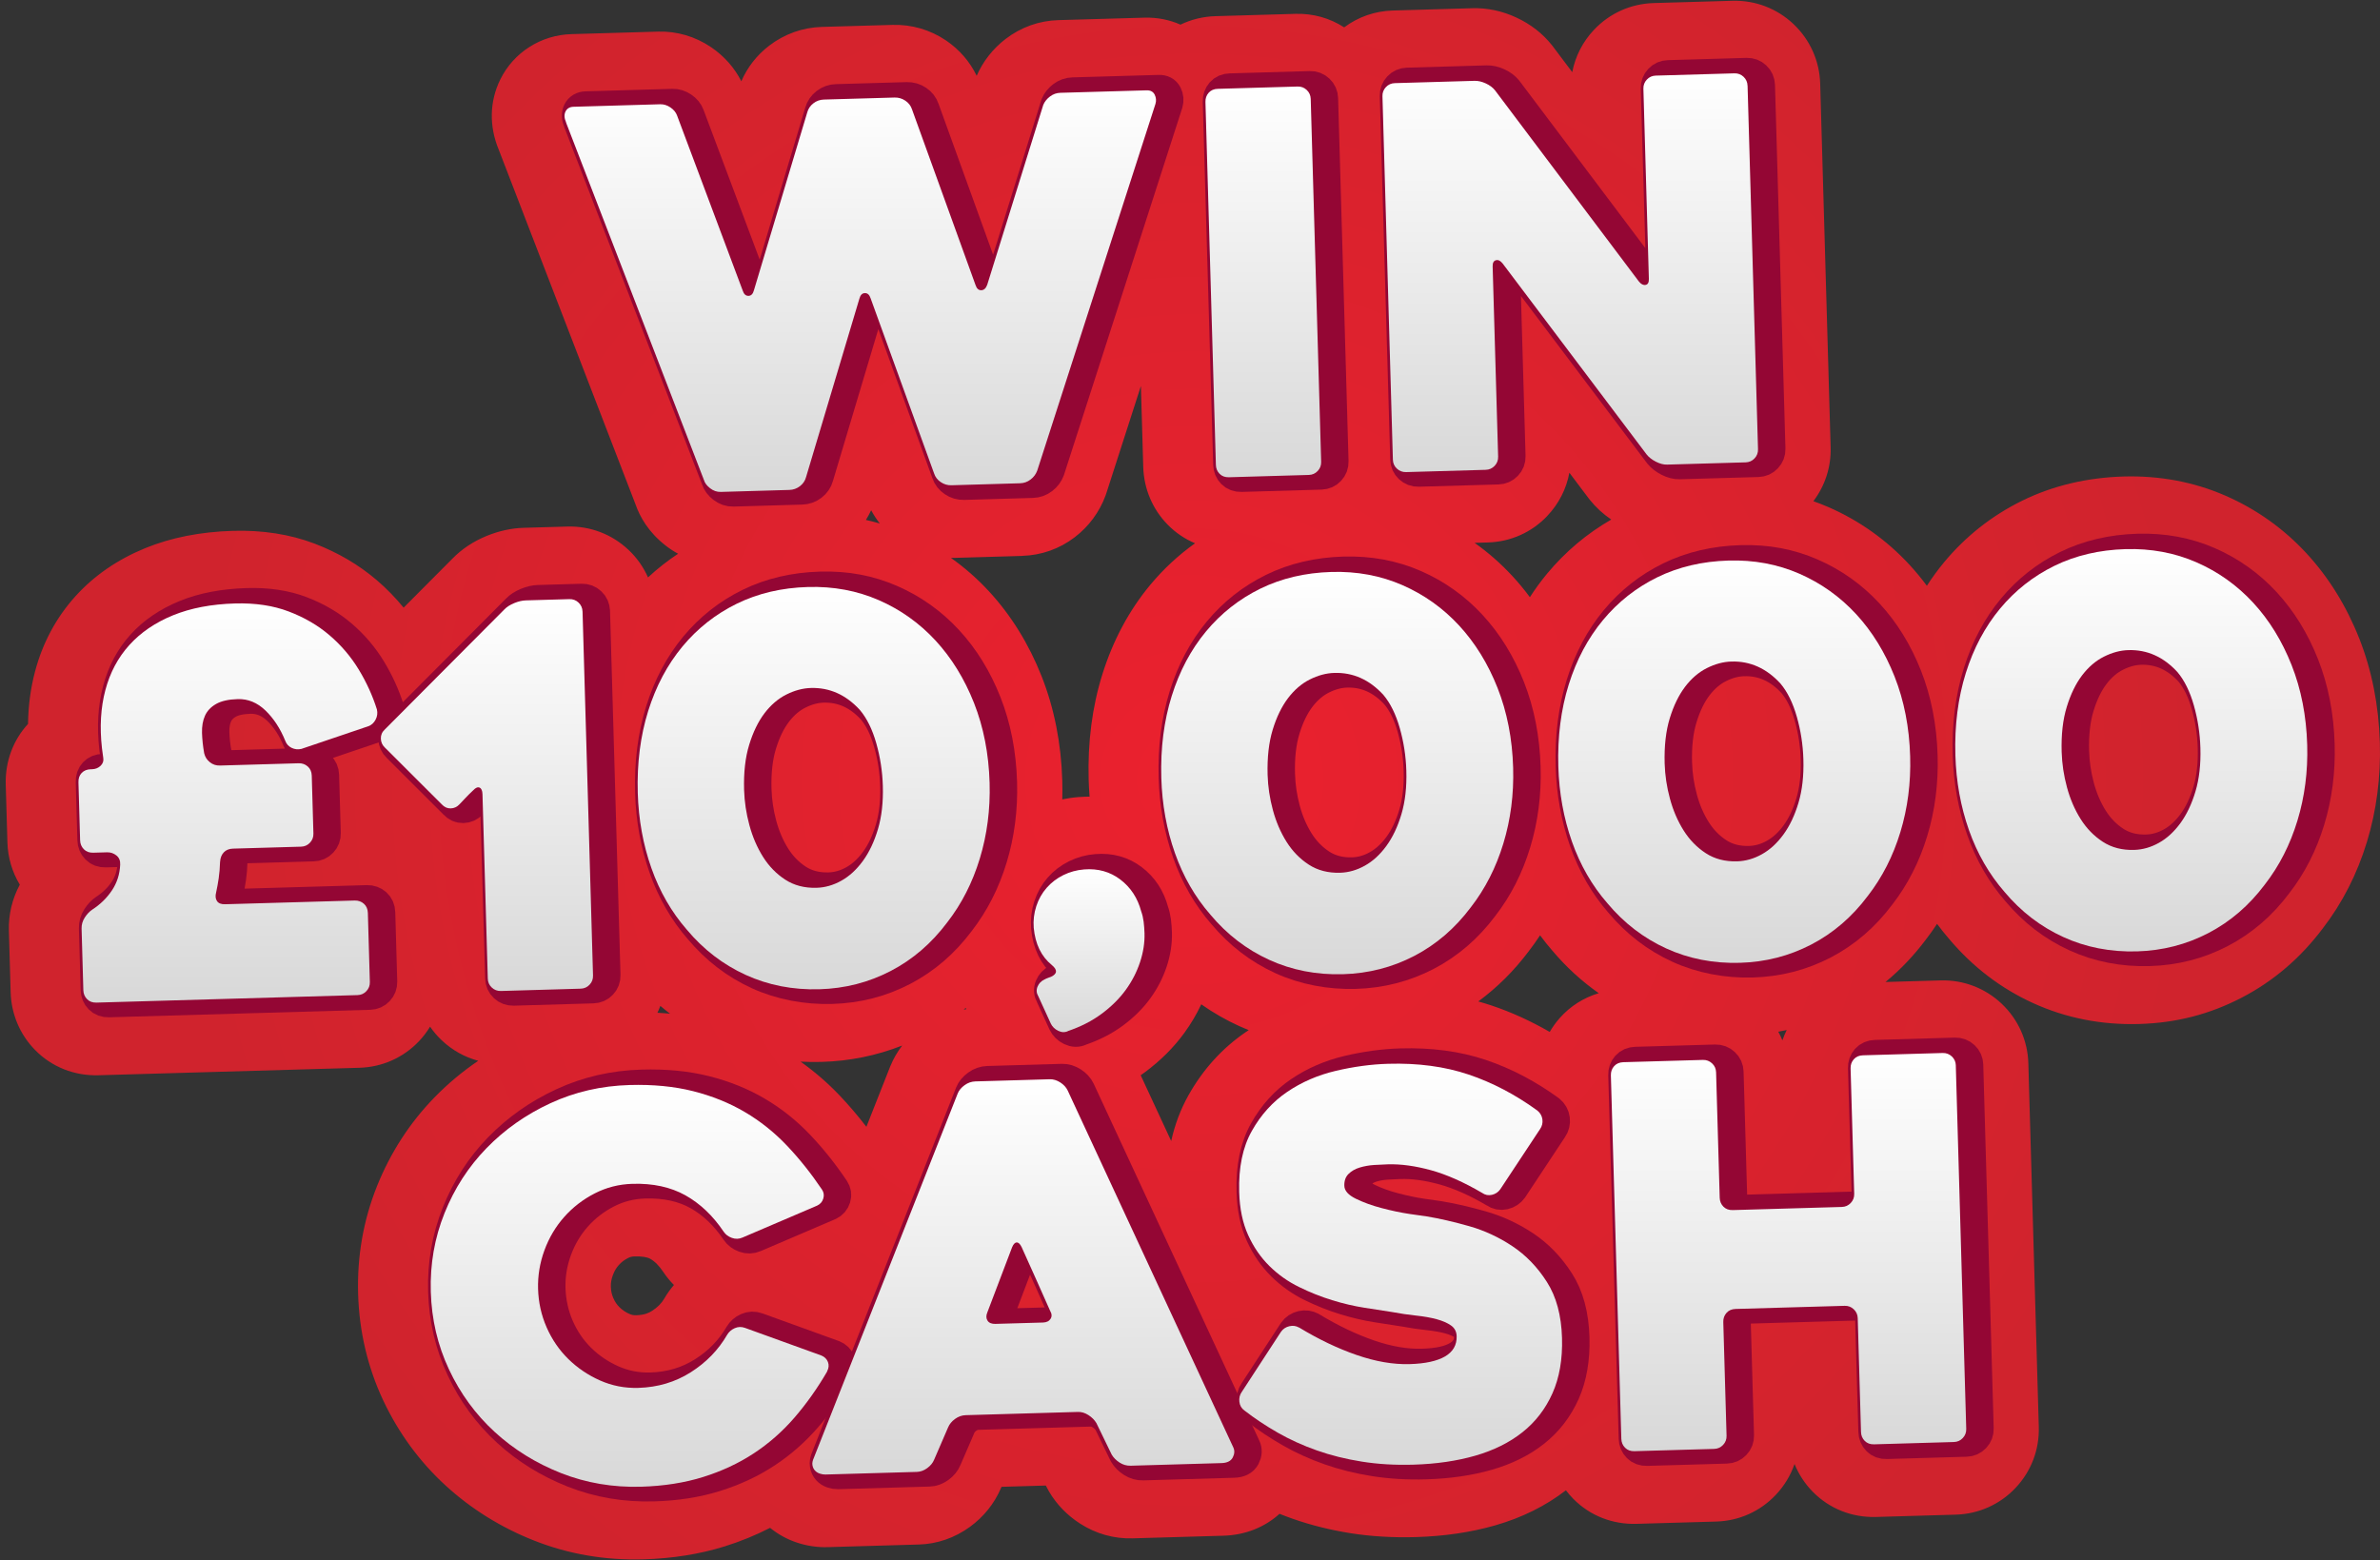
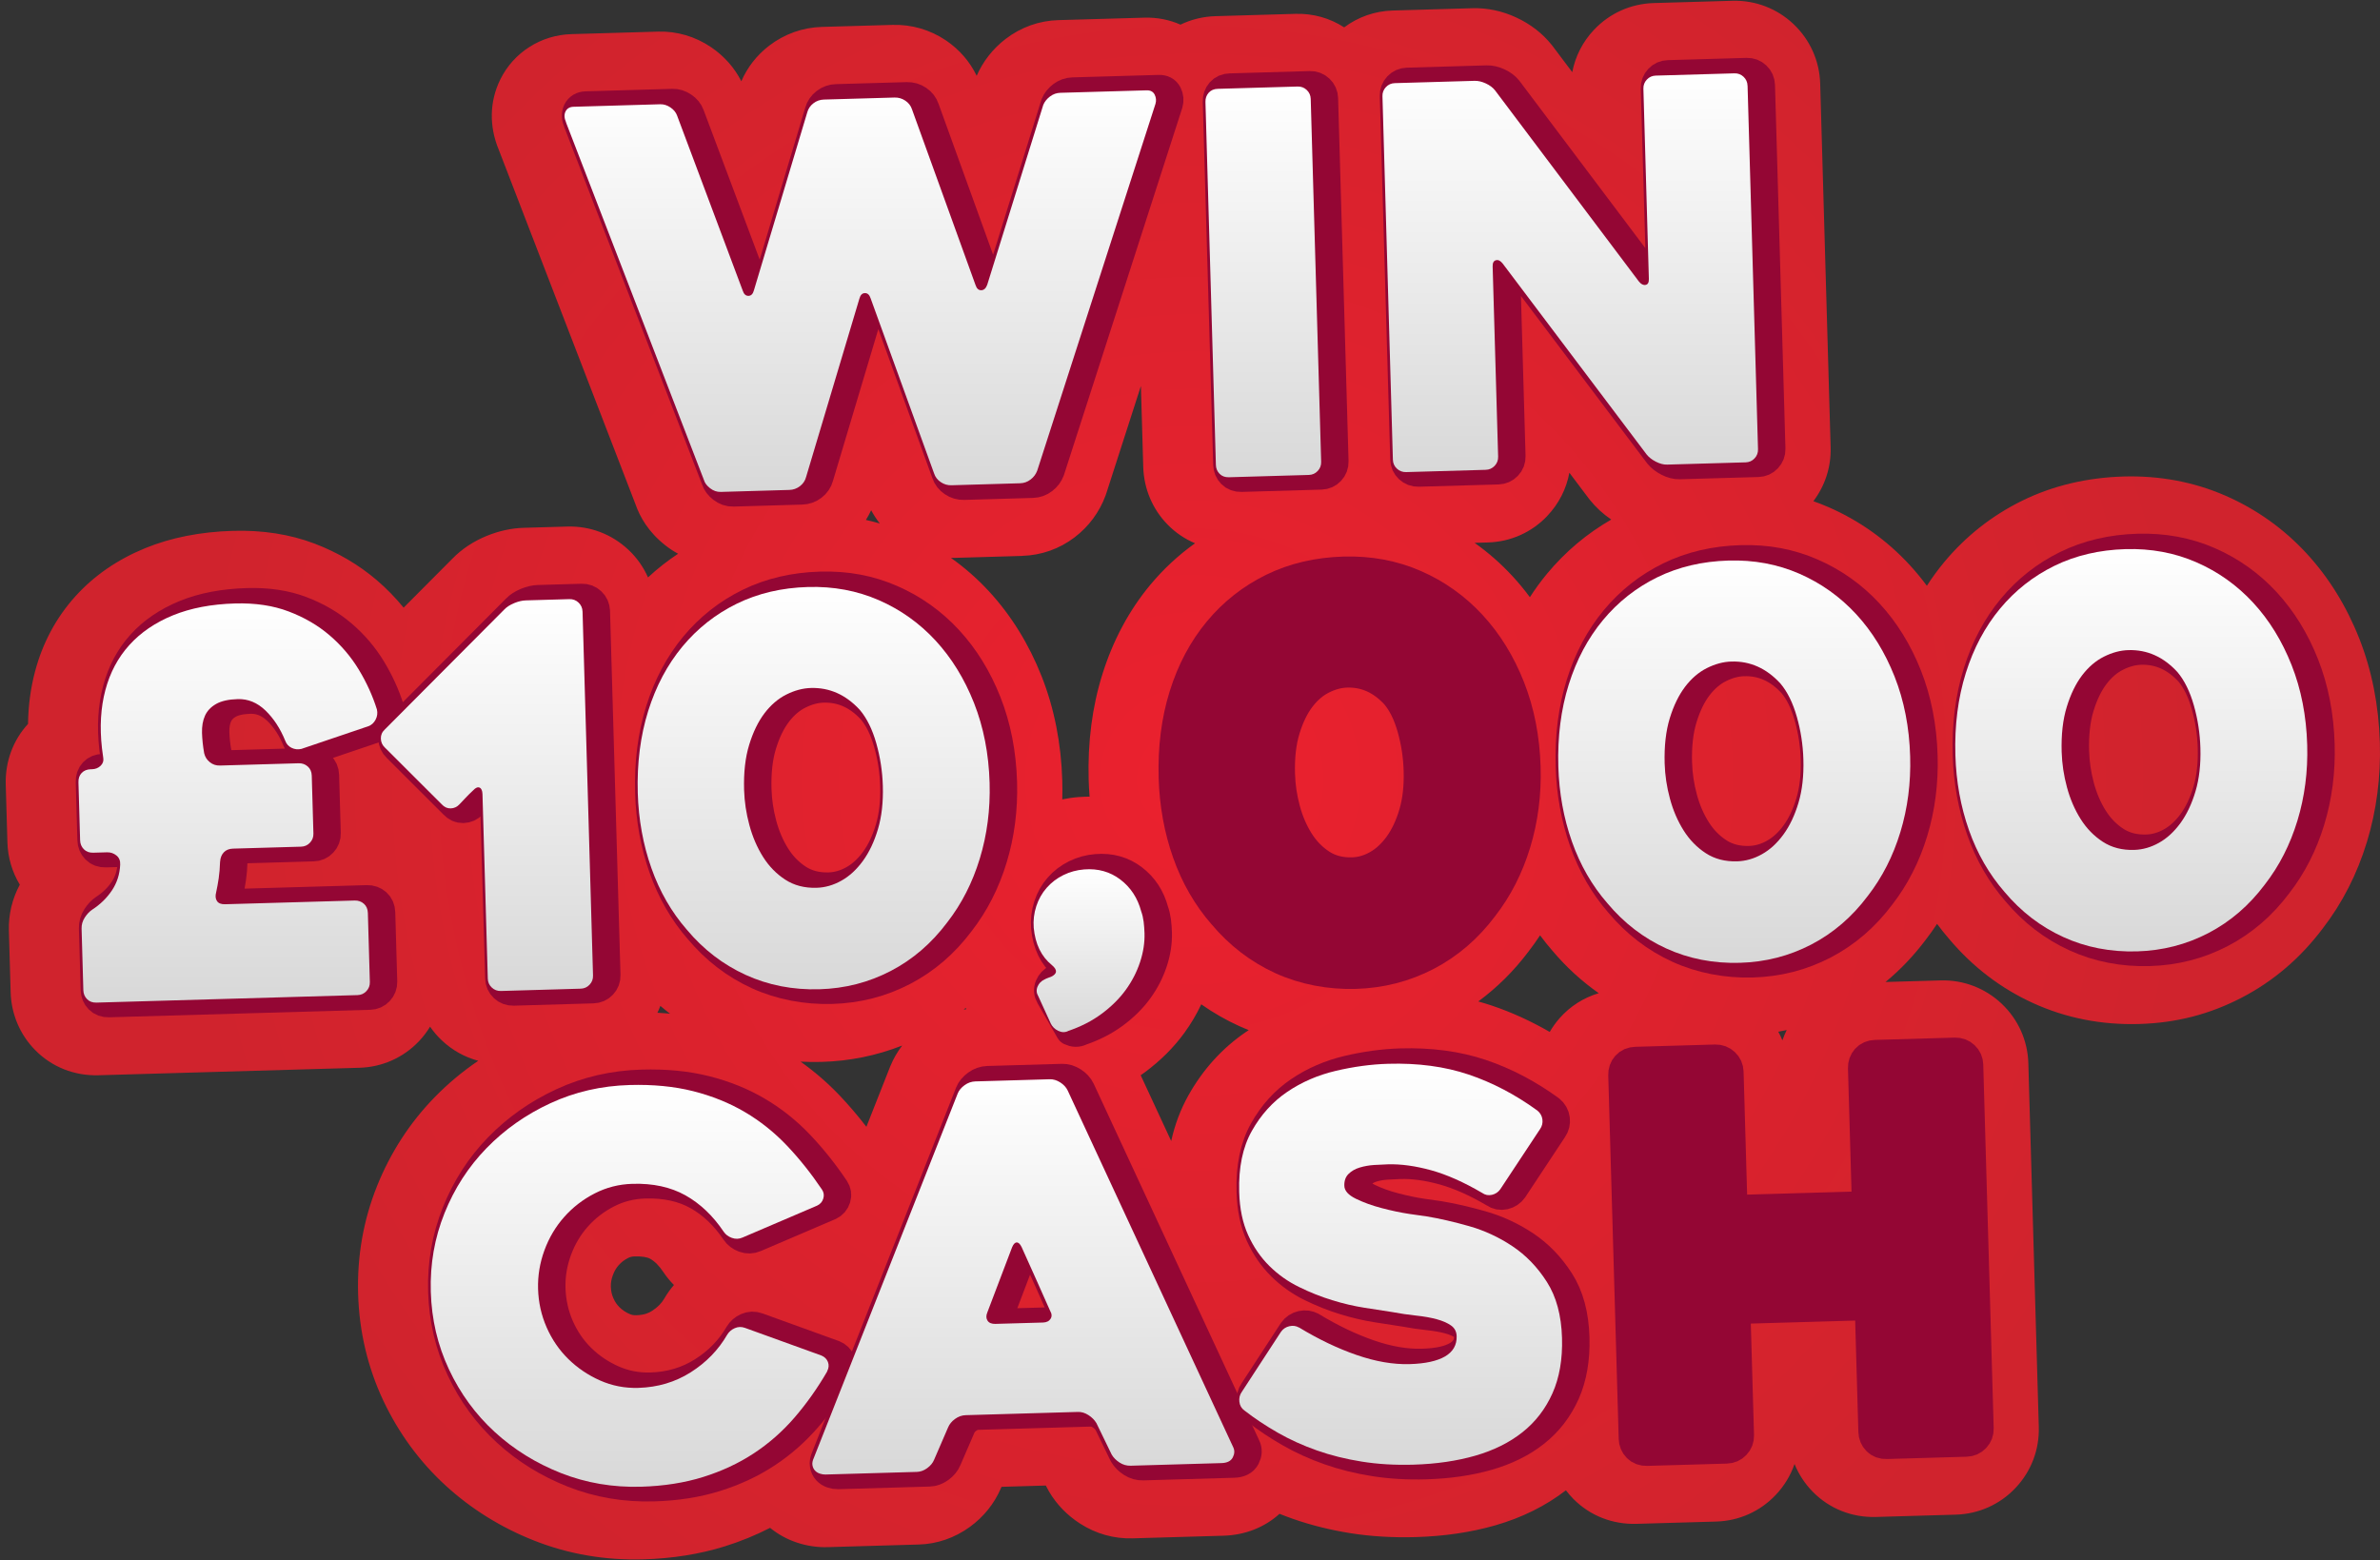
<svg xmlns="http://www.w3.org/2000/svg" width="334" height="219" viewBox="0 0 334 219" fill="none">
  <rect x="0" y="0" width="334" height="219" fill="#333333" stroke="none" />
  <path d="M331.082 89.605C329.284 85.052 326.794 81.039 323.684 77.668C320.471 74.189 316.642 71.466 312.305 69.574C307.882 67.646 303.064 66.738 297.99 66.886C292.916 67.034 288.098 68.167 283.824 70.261C279.568 72.347 275.87 75.259 272.836 78.908C271.964 79.96 271.155 81.066 270.409 82.225C269.645 81.192 268.831 80.207 267.969 79.272C264.755 75.794 260.926 73.07 256.589 71.178C255.897 70.877 255.191 70.603 254.481 70.351C256.126 68.181 256.985 65.538 256.904 62.77L255.439 11.75C255.349 8.555 254.018 5.584 251.699 3.387C251.69 3.378 251.686 3.373 251.677 3.364C249.349 1.175 246.306 0.016 243.111 0.11L232.073 0.429C228.868 0.524 225.893 1.854 223.7 4.178C222.113 5.858 221.066 7.912 220.644 10.128L217.956 6.555C217.902 6.483 217.844 6.407 217.785 6.335C216.487 4.703 214.815 3.4 212.815 2.47C212.806 2.47 212.797 2.461 212.788 2.456C210.788 1.53 208.721 1.095 206.635 1.153L195.449 1.477C192.95 1.548 190.595 2.375 188.636 3.841C186.622 2.537 184.263 1.872 181.809 1.944L170.6 2.268C168.843 2.317 167.175 2.73 165.665 3.458C164.119 2.775 162.403 2.429 160.614 2.479L148.529 2.825C145.841 2.901 143.288 3.809 141.127 5.463C139.338 6.838 137.936 8.627 137.064 10.64C136.111 8.658 134.655 6.973 132.781 5.692C130.547 4.178 127.945 3.418 125.257 3.494L115.338 3.778C112.651 3.854 110.098 4.762 107.936 6.416C106.202 7.751 104.876 9.454 104.035 11.409C103.083 9.517 101.644 7.885 99.811 6.636C97.577 5.121 95.002 4.362 92.364 4.438L80.207 4.789C75.915 4.91 72.09 7.346 70.216 11.139C68.692 14.227 68.621 17.723 69.996 21.022L89.2 70.828C89.784 72.5 90.966 74.657 93.357 76.535C93.932 76.989 94.534 77.385 95.164 77.726C93.667 78.715 92.256 79.825 90.939 81.048C90.305 79.609 89.384 78.297 88.207 77.183C88.198 77.178 88.193 77.169 88.184 77.165C85.856 74.976 82.813 73.816 79.618 73.911L73.501 74.086C71.78 74.135 70.032 74.517 68.31 75.219C66.427 75.987 64.805 77.066 63.483 78.423L56.643 85.295C55.506 83.906 54.248 82.607 52.864 81.425C50.342 79.272 47.407 77.547 44.136 76.302C40.702 74.994 36.846 74.392 32.68 74.513C28.136 74.643 24.001 75.461 20.383 76.94C16.487 78.535 13.184 80.814 10.568 83.713C7.885 86.688 5.979 90.239 4.914 94.265C4.298 96.593 3.97 99.052 3.934 101.613C1.827 103.901 0.716 106.917 0.806 110.121L1.04 118.251C1.103 120.373 1.705 122.404 2.779 124.175C1.71 126.166 1.179 128.377 1.247 130.638L1.494 139.289C1.584 142.354 2.802 145.23 4.937 147.397C7.269 149.77 10.424 151.024 13.822 150.929L50.446 149.878C53.65 149.783 56.625 148.453 58.818 146.129C59.407 145.505 59.919 144.826 60.355 144.111C60.832 144.803 61.38 145.446 62.005 146.035C63.47 147.419 65.218 148.39 67.115 148.898C64.886 150.412 62.823 152.134 60.958 154.053C57.502 157.608 54.792 161.796 52.908 166.493C50.998 171.257 50.104 176.344 50.257 181.612C50.41 186.879 51.592 191.908 53.771 196.551C55.924 201.13 58.868 205.153 62.522 208.505C66.117 211.8 70.306 214.411 74.98 216.253C79.78 218.15 84.926 219.031 90.274 218.878C94.373 218.761 98.22 218.146 101.716 217.053C103.945 216.357 106.071 215.485 108.071 214.456C109.177 215.359 110.449 216.06 111.819 216.519C113.231 216.991 114.682 217.206 116.129 217.166L128.961 216.797C131.513 216.725 133.985 215.867 136.107 214.325C138.053 212.91 139.558 211.031 140.466 208.887L140.547 208.699L146.771 208.519L146.821 208.622C146.947 208.878 147.077 209.126 147.221 209.368C148.299 211.188 149.774 212.708 151.585 213.867C153.796 215.292 156.34 216.006 158.946 215.93L171.701 215.561C174.744 215.476 177.49 214.37 179.562 212.487C180.168 212.73 180.784 212.964 181.404 213.179C183.939 214.074 186.667 214.752 189.507 215.206C192.375 215.66 195.453 215.845 198.653 215.755C202.676 215.638 206.442 215.085 209.844 214.105C213.61 213.022 216.941 211.364 219.754 209.184C220.073 209.606 220.419 210.011 220.797 210.393C223.129 212.748 226.275 213.993 229.664 213.894L240.832 213.575C244.032 213.485 247.007 212.155 249.187 209.849C250.391 208.582 251.286 207.099 251.839 205.494C252.423 206.941 253.29 208.267 254.405 209.4C256.737 211.773 259.892 213.027 263.29 212.928L274.476 212.604C277.681 212.51 280.656 211.179 282.854 208.851C285.051 206.523 286.211 203.476 286.116 200.276L284.651 149.257C284.561 146.062 283.231 143.091 280.912 140.893C280.903 140.884 280.899 140.88 280.89 140.871C278.562 138.682 275.519 137.523 272.324 137.617L264.607 137.837C266.679 136.13 268.562 134.152 270.243 131.918C270.8 131.195 271.335 130.444 271.838 129.68C272.382 130.413 272.953 131.127 273.55 131.815C276.831 135.712 280.786 138.732 285.312 140.799C289.91 142.898 294.916 143.887 300.202 143.734C305.487 143.581 310.165 142.341 314.619 140.022C319.042 137.725 322.857 134.458 325.967 130.318C328.709 126.763 330.799 122.678 332.169 118.166C333.509 113.762 334.12 109.083 333.981 104.265C333.828 99.02 332.857 94.09 331.082 89.6V89.605ZM217.138 72.419C218.761 70.711 219.821 68.617 220.239 66.356L222.945 69.947C222.999 70.019 223.053 70.086 223.107 70.154C223.952 71.214 224.958 72.14 226.118 72.927C222.693 74.9 219.673 77.443 217.125 80.508C216.253 81.56 215.444 82.666 214.698 83.825C213.934 82.791 213.12 81.807 212.258 80.872C210.635 79.12 208.86 77.556 206.941 76.198L208.788 76.144C211.988 76.055 214.963 74.724 217.143 72.419H217.138ZM174.892 144.826C171.557 147.091 168.829 150.093 166.78 153.747C165.683 155.702 164.874 157.846 164.362 160.16L160.079 150.925C160.277 150.79 160.47 150.651 160.663 150.511C162.856 148.889 164.726 147.024 166.223 144.961C167.139 143.698 167.93 142.363 168.582 140.974C170.245 142.143 172.011 143.163 173.876 144.012C174.33 144.219 174.784 144.412 175.243 144.597C175.126 144.673 175.004 144.75 174.888 144.83L174.892 144.826ZM92.669 141.19C93.114 141.568 93.568 141.936 94.031 142.291C93.447 142.233 92.854 142.192 92.26 142.156C92.413 141.842 92.552 141.518 92.674 141.19H92.669ZM124.947 149.648C124.947 149.648 123.59 153.086 121.586 158.165C120.395 156.619 119.145 155.154 117.842 153.779C116.161 152.008 114.318 150.417 112.35 149.019C113.321 149.069 114.305 149.082 115.294 149.055C119.244 148.943 123.033 148.17 126.61 146.758C125.931 147.648 125.37 148.619 124.947 149.653V149.648ZM135.54 141.464C135.554 141.532 135.567 141.599 135.581 141.666C135.468 141.68 135.356 141.693 135.244 141.707C135.342 141.626 135.441 141.545 135.54 141.464ZM143.45 78.023C146.147 77.947 148.708 77.034 150.839 75.398C152.803 73.893 154.295 71.875 155.144 69.565C155.194 69.434 155.234 69.304 155.279 69.174L160.11 54.181L160.439 65.547C160.528 68.599 161.737 71.47 163.854 73.632C164.969 74.774 166.277 75.654 167.71 76.257C165.373 77.92 163.265 79.879 161.405 82.117C158.448 85.681 156.191 89.892 154.704 94.643C153.275 99.2 152.627 104.193 152.78 109.487C152.803 110.269 152.848 111.051 152.906 111.824C152.708 111.824 152.511 111.824 152.313 111.829C151.994 111.838 151.666 111.856 151.342 111.883C150.574 111.941 149.819 112.054 149.077 112.207C149.099 111.344 149.099 110.472 149.077 109.595C148.924 104.351 147.953 99.42 146.178 94.93C144.38 90.378 141.891 86.364 138.781 82.994C137.158 81.236 135.378 79.672 133.455 78.311C133.581 78.311 133.707 78.311 133.828 78.311L143.45 78.032V78.023ZM123.473 73.479C122.83 73.295 122.179 73.129 121.518 72.981C121.792 72.54 122.039 72.086 122.255 71.619C122.606 72.275 123.015 72.9 123.473 73.479ZM93.263 182.209C93.263 182.209 93.249 182.232 93.245 182.241C92.836 182.946 92.278 183.508 91.487 184.012C91.074 184.277 90.449 184.582 89.299 184.614C88.935 184.623 88.651 184.573 88.359 184.443C87.797 184.196 87.33 183.881 86.926 183.481C86.571 183.131 86.301 182.731 86.072 182.209C85.852 181.71 85.744 181.207 85.726 180.623C85.708 180.07 85.798 179.558 86 179.005C86.207 178.439 86.467 177.989 86.827 177.585C87.195 177.171 87.609 176.852 88.135 176.583C88.422 176.434 88.696 176.367 89.06 176.358C90.022 176.331 90.813 176.448 91.222 176.677C91.883 177.045 92.499 177.661 93.101 178.564C93.537 179.216 94.031 179.818 94.575 180.371C94.085 180.937 93.645 181.553 93.263 182.209ZM207.453 140.57C210.1 138.624 212.473 136.269 214.532 133.527C215.089 132.804 215.624 132.053 216.127 131.289C216.671 132.022 217.242 132.736 217.839 133.424C219.785 135.734 221.965 137.729 224.365 139.41C222.244 140.04 220.347 141.235 218.864 142.925C218.338 143.523 217.875 144.17 217.484 144.848C214.846 143.325 212.123 142.08 209.341 141.145C208.725 140.938 208.096 140.75 207.458 140.57H207.453ZM249.56 144.817C249.956 144.745 250.347 144.669 250.738 144.583C250.508 145.051 250.306 145.532 250.135 146.026C249.965 145.612 249.771 145.208 249.556 144.817H249.56Z" fill="url(#paint0_radial_1421_10797)" />
  <path d="M79.443 17.18C79.178 16.591 79.151 16.083 79.362 15.652C79.573 15.225 79.951 15 80.499 14.982L92.656 14.631C93.151 14.618 93.632 14.766 94.085 15.076C94.544 15.386 94.849 15.764 95.016 16.209L104.233 40.802C104.395 41.296 104.665 41.534 105.038 41.525C105.411 41.516 105.667 41.26 105.802 40.757L113.294 15.755C113.429 15.256 113.716 14.834 114.152 14.497C114.593 14.159 115.083 13.984 115.631 13.971L125.55 13.688C126.098 13.674 126.597 13.818 127.055 14.128C127.514 14.438 127.824 14.843 127.986 15.332L136.907 40.011C137.069 40.505 137.338 40.743 137.711 40.734C138.084 40.725 138.363 40.469 138.547 39.966L146.408 14.73C146.592 14.276 146.907 13.885 147.343 13.548C147.783 13.211 148.273 13.036 148.821 13.023L160.906 12.676C161.455 12.663 161.832 12.861 162.043 13.279C162.255 13.697 162.291 14.128 162.156 14.582L145.572 66.046C145.388 66.549 145.077 66.967 144.637 67.304C144.201 67.641 143.707 67.817 143.158 67.83L133.536 68.109C132.988 68.127 132.489 67.978 132.031 67.668C131.572 67.358 131.262 66.958 131.1 66.464L122.179 41.862C122.017 41.368 121.748 41.13 121.375 41.139C121.002 41.148 120.75 41.408 120.615 41.907L113.123 66.981C112.988 67.484 112.701 67.902 112.265 68.239C111.829 68.576 111.334 68.751 110.786 68.765L101.164 69.044C100.616 69.062 100.112 68.886 99.654 68.527C99.195 68.167 98.912 67.79 98.8 67.394L79.439 17.189L79.443 17.18Z" fill="white" />
-   <path d="M183.67 66.666L172.461 66.99C171.917 67.003 171.481 66.846 171.149 66.504C170.816 66.167 170.645 65.749 170.627 65.25L169.162 14.303C169.149 13.809 169.297 13.377 169.607 13.022C169.917 12.667 170.344 12.479 170.893 12.465L182.101 12.142C182.596 12.128 183.023 12.29 183.378 12.627C183.733 12.964 183.921 13.382 183.935 13.881L185.4 64.828C185.414 65.327 185.252 65.754 184.915 66.109C184.578 66.468 184.164 66.653 183.67 66.666Z" fill="white" />
  <path d="M245.246 12.042L246.711 63.061C246.725 63.56 246.563 63.987 246.226 64.342C245.889 64.702 245.471 64.886 244.976 64.9L233.961 65.214C233.467 65.228 232.941 65.093 232.384 64.81C231.831 64.527 231.399 64.189 231.089 63.803L210.874 36.986C210.564 36.599 210.249 36.442 209.93 36.527C209.611 36.613 209.458 36.9 209.472 37.399L210.24 64.104C210.254 64.603 210.092 65.03 209.75 65.385C209.409 65.745 208.991 65.929 208.492 65.942L197.324 66.261C196.825 66.275 196.393 66.113 196.034 65.776C195.674 65.439 195.486 65.021 195.472 64.522L194.007 13.503C193.993 13.009 194.155 12.577 194.492 12.222C194.829 11.867 195.247 11.678 195.746 11.665L206.932 11.341C207.427 11.328 207.957 11.449 208.51 11.705C209.063 11.961 209.499 12.285 209.809 12.676L229.988 39.493C230.298 39.885 230.613 40.046 230.936 39.988C231.26 39.929 231.413 39.651 231.399 39.152L230.631 12.447C230.617 11.953 230.779 11.521 231.116 11.166C231.453 10.806 231.871 10.622 232.37 10.609L243.408 10.29C243.902 10.276 244.334 10.438 244.689 10.775C245.044 11.112 245.233 11.53 245.246 12.029V12.042Z" fill="white" />
  <path d="M30.882 120.975C30.855 121.824 30.792 122.597 30.689 123.294C30.585 123.995 30.469 124.642 30.334 125.244C30.199 125.748 30.235 126.157 30.442 126.471C30.648 126.79 31.026 126.939 31.574 126.925L49.776 126.404C50.27 126.39 50.702 126.539 51.057 126.853C51.412 127.168 51.601 127.595 51.619 128.143L51.897 137.842C51.911 138.341 51.749 138.768 51.412 139.123C51.075 139.482 50.657 139.667 50.158 139.68L13.534 140.732C12.986 140.75 12.545 140.588 12.213 140.246C11.88 139.909 11.705 139.491 11.691 138.992L11.444 130.341C11.431 129.793 11.575 129.28 11.885 128.799C12.195 128.319 12.545 127.945 12.936 127.685C14.06 126.957 14.981 126.058 15.696 124.993C16.41 123.928 16.797 122.723 16.86 121.375C16.891 120.827 16.721 120.395 16.339 120.085C15.957 119.775 15.516 119.622 15.017 119.636L13.076 119.69C12.527 119.707 12.087 119.546 11.754 119.204C11.422 118.867 11.247 118.449 11.233 117.95L10.999 109.82C10.986 109.272 11.134 108.836 11.449 108.499C11.763 108.162 12.19 107.991 12.739 107.977H12.887C13.381 107.959 13.79 107.798 14.105 107.492C14.419 107.186 14.545 106.831 14.487 106.436L14.298 105.025C13.961 102.049 14.123 99.33 14.775 96.872C15.426 94.414 16.545 92.306 18.141 90.544C19.732 88.782 21.768 87.394 24.253 86.373C26.738 85.358 29.646 84.8 32.976 84.706C35.812 84.625 38.325 84.998 40.513 85.834C42.702 86.666 44.612 87.78 46.243 89.178C47.875 90.576 49.241 92.18 50.338 93.987C51.434 95.798 52.284 97.663 52.886 99.587C52.998 100.081 52.94 100.557 52.702 101.011C52.464 101.465 52.127 101.775 51.682 101.937L42.293 105.119C41.799 105.231 41.336 105.182 40.909 104.971C40.477 104.76 40.185 104.431 40.023 103.986C39.327 102.265 38.401 100.849 37.25 99.735C36.1 98.625 34.801 98.09 33.358 98.13C32.064 98.166 31.053 98.396 30.316 98.814C29.583 99.232 29.062 99.784 28.756 100.463C28.451 101.142 28.311 101.946 28.338 102.863C28.365 103.78 28.469 104.737 28.644 105.73C28.756 106.225 29.017 106.643 29.426 106.975C29.835 107.312 30.311 107.474 30.86 107.456L41.898 107.137C42.392 107.124 42.823 107.272 43.178 107.586C43.533 107.901 43.722 108.328 43.74 108.876L43.974 117.006C43.987 117.505 43.826 117.932 43.489 118.287C43.151 118.647 42.733 118.831 42.235 118.845L32.689 119.119C32.141 119.137 31.709 119.307 31.399 119.64C31.089 119.973 30.909 120.413 30.878 120.961L30.882 120.975Z" fill="white" />
  <path d="M81.752 85.843L83.222 136.938C83.235 137.437 83.073 137.864 82.736 138.219C82.399 138.579 81.981 138.763 81.483 138.777L70.296 139.1C69.797 139.114 69.371 138.952 69.011 138.615C68.651 138.278 68.467 137.86 68.454 137.361L67.708 111.478C67.694 110.984 67.559 110.674 67.308 110.557C67.056 110.44 66.759 110.557 66.422 110.917C66.036 111.276 65.685 111.622 65.371 111.955C65.056 112.287 64.755 112.606 64.467 112.912C64.13 113.272 63.726 113.456 63.249 113.469C62.773 113.483 62.359 113.299 62 112.908L54.005 104.926C53.645 104.589 53.461 104.171 53.447 103.672C53.434 103.173 53.618 102.746 54.009 102.386L70.768 85.555C71.105 85.2 71.568 84.899 72.161 84.656C72.75 84.414 73.294 84.288 73.793 84.275L79.909 84.099C80.404 84.086 80.835 84.248 81.19 84.585C81.55 84.922 81.734 85.34 81.748 85.838L81.752 85.843Z" fill="white" />
  <path d="M96.399 130.511C94.237 128.035 92.575 125.145 91.411 121.846C90.246 118.548 89.608 115.029 89.501 111.303C89.379 107.128 89.869 103.294 90.961 99.802C92.053 96.31 93.658 93.294 95.779 90.742C97.896 88.193 100.44 86.193 103.406 84.737C106.377 83.286 109.698 82.504 113.379 82.396C116.961 82.292 120.273 82.908 123.324 84.238C126.372 85.569 129.028 87.461 131.288 89.906C133.549 92.355 135.351 95.276 136.69 98.669C138.03 102.063 138.762 105.802 138.879 109.878C138.987 113.608 138.529 117.154 137.504 120.516C136.479 123.882 134.96 126.862 132.947 129.455C130.74 132.404 128.097 134.682 125.005 136.291C121.918 137.896 118.583 138.754 115.001 138.857C111.419 138.961 107.819 138.291 104.642 136.839C101.464 135.388 98.718 133.275 96.399 130.507V130.511ZM104.421 110.871C104.466 112.512 104.714 114.161 105.159 115.815C105.603 117.469 106.246 118.957 107.078 120.278C107.909 121.599 108.952 122.664 110.192 123.473C111.433 124.282 112.902 124.664 114.592 124.615C115.788 124.579 116.943 124.251 118.071 123.617C119.199 122.988 120.201 122.062 121.091 120.844C121.976 119.626 122.682 118.139 123.203 116.377C123.724 114.62 123.954 112.597 123.886 110.31C123.828 108.269 123.522 106.278 122.969 104.328C122.417 102.377 121.648 100.818 120.668 99.654C118.713 97.519 116.421 96.49 113.788 96.566C112.642 96.598 111.495 96.908 110.34 97.487C109.185 98.067 108.165 98.944 107.28 100.112C106.39 101.285 105.675 102.759 105.132 104.539C104.583 106.323 104.35 108.431 104.417 110.867L104.421 110.871Z" fill="white" />
  <path d="M149.886 144.727C149.445 144.938 148.983 144.925 148.502 144.691C148.021 144.458 147.675 144.116 147.463 143.676L145.711 139.842C145.45 139.402 145.41 138.957 145.598 138.503C145.783 138.049 146.097 137.716 146.542 137.505C146.735 137.397 146.911 137.321 147.059 137.267C147.207 137.213 147.356 137.159 147.504 137.105C148.389 136.683 148.421 136.134 147.607 135.46C146.129 134.26 145.284 132.516 145.068 130.233C144.987 129.191 145.108 128.179 145.428 127.2C145.747 126.22 146.232 125.361 146.884 124.62C147.535 123.878 148.313 123.285 149.221 122.836C150.129 122.386 151.104 122.121 152.146 122.04C154.084 121.887 155.778 122.359 157.225 123.46C158.677 124.566 159.652 126.054 160.151 127.928C160.313 128.373 160.425 128.853 160.492 129.375C160.555 129.896 160.596 130.431 160.614 130.975C160.654 132.319 160.443 133.68 159.985 135.06C159.526 136.444 158.856 137.743 157.971 138.961C157.086 140.179 155.958 141.298 154.596 142.305C153.23 143.316 151.661 144.116 149.886 144.718V144.727Z" fill="white" />
  <path d="M169.872 128.4C167.711 125.923 166.048 123.033 164.884 119.735C163.72 116.436 163.082 112.917 162.974 109.191C162.852 105.016 163.342 101.182 164.434 97.69C165.526 94.198 167.131 91.183 169.252 88.63C171.369 86.082 173.913 84.082 176.879 82.625C179.85 81.174 183.171 80.392 186.852 80.284C190.533 80.176 193.746 80.796 196.798 82.127C199.845 83.457 202.501 85.349 204.761 87.794C207.022 90.243 208.824 93.165 210.164 96.558C211.503 99.951 212.235 103.69 212.352 107.766C212.46 111.497 212.002 115.043 210.977 118.404C209.952 121.771 208.433 124.75 206.42 127.343C204.213 130.292 201.57 132.57 198.478 134.179C195.391 135.784 192.056 136.642 188.474 136.745C184.892 136.849 181.292 136.179 178.115 134.728C174.937 133.276 172.191 131.164 169.872 128.395V128.4ZM177.89 108.76C177.935 110.4 178.182 112.049 178.627 113.703C179.072 115.357 179.715 116.845 180.546 118.166C181.378 119.487 182.42 120.553 183.661 121.362C184.901 122.171 186.371 122.553 188.061 122.503C189.256 122.467 190.411 122.139 191.539 121.505C192.667 120.876 193.67 119.95 194.559 118.732C195.445 117.514 196.15 116.027 196.672 114.265C197.193 112.508 197.422 110.485 197.355 108.198C197.296 106.157 196.991 104.166 196.438 102.216C195.885 100.265 195.117 98.706 194.137 97.542C192.182 95.407 189.89 94.378 187.256 94.454C186.11 94.486 184.964 94.796 183.809 95.376C182.654 95.955 181.634 96.832 180.749 98C179.859 99.173 179.144 100.647 178.6 102.427C178.052 104.211 177.818 106.319 177.886 108.755L177.89 108.76Z" fill="white" />
  <path d="M225.587 126.799C223.425 124.323 221.762 121.433 220.598 118.134C219.434 114.836 218.796 111.317 218.688 107.591C218.567 103.416 219.057 99.582 220.149 96.09C221.241 92.598 222.845 89.582 224.967 87.029C227.084 84.481 229.627 82.481 232.594 81.025C235.564 79.573 238.886 78.791 242.566 78.684C246.247 78.576 249.461 79.196 252.512 80.526C255.559 81.857 258.215 83.749 260.476 86.194C262.737 88.643 264.539 91.564 265.878 94.957C267.217 98.351 267.95 102.09 268.067 106.166C268.175 109.896 267.716 113.442 266.692 116.804C265.667 120.17 264.148 123.15 262.134 125.743C259.928 128.691 257.285 130.97 254.193 132.579C251.105 134.183 247.771 135.042 244.189 135.145C240.607 135.249 237.007 134.579 233.829 133.127C230.652 131.676 227.906 129.563 225.587 126.795V126.799ZM233.609 107.159C233.654 108.8 233.901 110.449 234.346 112.103C234.791 113.757 235.434 115.245 236.265 116.566C237.097 117.887 238.139 118.952 239.38 119.761C240.62 120.57 242.09 120.952 243.78 120.903C244.975 120.867 246.13 120.539 247.258 119.905C248.386 119.276 249.389 118.35 250.278 117.132C251.164 115.914 251.869 114.427 252.391 112.665C252.912 110.908 253.141 108.885 253.074 106.598C253.016 104.557 252.71 102.566 252.157 100.616C251.604 98.665 250.836 97.106 249.856 95.942C247.901 93.807 245.609 92.778 242.975 92.854C241.829 92.885 240.683 93.196 239.528 93.775C238.373 94.355 237.353 95.231 236.468 96.4C235.578 97.573 234.863 99.047 234.319 100.827C233.771 102.611 233.537 104.719 233.605 107.155L233.609 107.159Z" fill="white" />
-   <path d="M281.308 125.195C279.146 122.719 277.483 119.829 276.319 116.53C275.155 113.231 274.517 109.712 274.409 105.986C274.288 101.811 274.777 97.978 275.87 94.486C276.962 90.993 278.566 87.978 280.687 85.425C282.804 82.877 285.348 80.877 288.314 79.421C291.285 77.969 294.606 77.187 298.287 77.079C301.968 76.971 305.181 77.591 308.233 78.922C311.28 80.252 313.936 82.144 316.197 84.589C318.457 87.038 320.26 89.96 321.599 93.353C322.938 96.746 323.671 100.485 323.788 104.562C323.895 108.292 323.437 111.838 322.412 115.2C321.388 118.566 319.869 121.546 317.855 124.139C315.648 127.087 313.006 129.366 309.914 130.975C306.826 132.579 303.491 133.437 299.909 133.541C296.328 133.644 292.728 132.974 289.55 131.523C286.373 130.071 283.627 127.959 281.308 125.19V125.195ZM289.325 105.555C289.37 107.195 289.618 108.845 290.063 110.499C290.507 112.153 291.15 113.64 291.982 114.961C292.813 116.283 293.856 117.348 295.096 118.157C296.337 118.966 297.806 119.348 299.496 119.298C300.691 119.262 301.847 118.934 302.975 118.301C304.103 117.671 305.105 116.746 305.995 115.528C306.88 114.31 307.586 112.822 308.107 111.06C308.628 109.303 308.858 107.281 308.79 104.993C308.732 102.953 308.426 100.962 307.873 99.011C307.321 97.061 306.552 95.501 305.572 94.337C303.617 92.202 301.325 91.173 298.692 91.25C297.545 91.281 296.399 91.591 295.244 92.171C294.089 92.751 293.069 93.627 292.184 94.796C291.294 95.969 290.579 97.443 290.036 99.222C289.487 101.007 289.254 103.115 289.321 105.55L289.325 105.555Z" fill="white" />
  <path d="M116.098 192.479C114.723 194.852 113.19 197.014 111.505 198.969C109.82 200.924 107.914 202.6 105.788 203.998C103.662 205.395 101.294 206.501 98.678 207.319C96.063 208.137 93.164 208.591 89.982 208.681C86.004 208.793 82.252 208.155 78.728 206.766C75.205 205.373 72.099 203.449 69.416 200.987C66.733 198.524 64.594 195.602 63.007 192.214C61.416 188.825 60.567 185.194 60.454 181.315C60.342 177.437 60.985 173.76 62.378 170.286C63.771 166.812 65.735 163.769 68.275 161.158C70.814 158.547 73.798 156.444 77.236 154.853C80.674 153.262 84.382 152.408 88.359 152.296C91.64 152.201 94.611 152.489 97.267 153.158C99.923 153.828 102.341 154.803 104.516 156.084C106.692 157.365 108.669 158.938 110.435 160.803C112.206 162.668 113.846 164.727 115.352 166.969C115.613 167.36 115.676 167.783 115.536 168.232C115.401 168.686 115.109 169.019 114.669 169.23L104.197 173.711C103.707 173.927 103.208 173.94 102.705 173.756C102.202 173.571 101.82 173.284 101.559 172.893C100.049 170.646 98.26 168.947 96.188 167.783C94.112 166.623 91.636 166.084 88.75 166.169C86.858 166.223 85.092 166.673 83.452 167.518C81.807 168.363 80.382 169.464 79.178 170.821C77.973 172.178 77.047 173.738 76.4 175.504C75.753 177.27 75.456 179.077 75.51 180.92C75.564 182.816 75.964 184.609 76.71 186.313C77.456 188.012 78.468 189.495 79.748 190.753C81.029 192.011 82.512 193.018 84.202 193.769C85.892 194.519 87.681 194.865 89.568 194.811C92.301 194.735 94.759 194.002 96.934 192.623C99.11 191.243 100.813 189.49 102.044 187.364C102.283 186.96 102.633 186.65 103.101 186.439C103.568 186.227 104.053 186.214 104.557 186.398L115.267 190.272C115.721 190.456 116.026 190.762 116.188 191.18C116.35 191.598 116.314 192.034 116.076 192.488L116.098 192.479Z" fill="white" />
  <path d="M134.39 153.509C134.574 153.055 134.898 152.66 135.365 152.323C135.828 151.985 136.331 151.81 136.88 151.792L147.324 151.491C147.819 151.478 148.309 151.626 148.794 151.936C149.275 152.246 149.621 152.624 149.832 153.064L173.072 203.157C173.283 203.598 173.261 204.074 173 204.577C172.739 205.081 172.214 205.346 171.418 205.368L158.663 205.737C158.115 205.755 157.603 205.607 157.122 205.297C156.641 204.986 156.268 204.613 156.007 204.173L153.864 199.755C153.603 199.315 153.23 198.942 152.749 198.632C152.268 198.321 151.778 198.173 151.279 198.187L135.54 198.641C134.992 198.659 134.489 198.834 134.026 199.171C133.563 199.508 133.239 199.903 133.051 200.357L131.091 204.892C130.907 205.346 130.579 205.741 130.116 206.079C129.653 206.416 129.172 206.591 128.673 206.604L115.842 206.973C115.595 206.982 115.33 206.937 115.055 206.847C114.781 206.757 114.552 206.613 114.372 206.42C114.193 206.227 114.076 205.98 114.017 205.683C113.959 205.386 114.026 205.036 114.211 204.631L134.39 153.514V153.509ZM139.72 185.827L146.358 185.639C146.852 185.625 147.212 185.454 147.428 185.122C147.643 184.794 147.616 184.407 147.356 183.967C146.821 182.74 146.183 181.302 145.441 179.657C144.695 178.012 144.008 176.475 143.369 175.05C143.158 174.61 142.929 174.389 142.677 174.398C142.426 174.407 142.21 174.637 142.026 175.091L138.556 184.223C138.372 184.677 138.381 185.063 138.587 185.378C138.794 185.697 139.172 185.845 139.72 185.832V185.827Z" fill="white" />
  <path d="M182.286 186.322C185.023 187.985 187.719 189.275 190.384 190.196C193.049 191.117 195.526 191.54 197.813 191.477C200.002 191.414 201.656 191.054 202.784 190.403C203.908 189.746 204.456 188.798 204.42 187.558C204.402 186.911 204.137 186.407 203.629 186.052C203.121 185.693 202.451 185.4 201.625 185.176C200.798 184.951 199.831 184.78 198.735 184.663C197.634 184.547 196.51 184.38 195.36 184.165C194.258 183.998 192.973 183.796 191.499 183.567C190.025 183.338 188.506 182.983 186.951 182.502C185.396 182.025 183.845 181.41 182.308 180.659C180.767 179.908 179.382 178.929 178.155 177.72C176.928 176.511 175.926 175.059 175.158 173.365C174.389 171.67 173.967 169.653 173.899 167.316C173.8 163.886 174.389 161.033 175.67 158.754C176.946 156.48 178.6 154.651 180.627 153.275C182.654 151.9 184.928 150.911 187.45 150.318C189.971 149.725 192.425 149.392 194.811 149.32C198.986 149.199 202.748 149.702 206.087 150.826C209.431 151.95 212.649 153.635 215.75 155.887C216.159 156.224 216.393 156.642 216.456 157.136C216.519 157.63 216.406 158.084 216.123 158.489L210.541 166.933C210.254 167.342 209.863 167.599 209.368 167.715C208.874 167.828 208.424 167.742 208.015 167.455C205.436 165.936 203.04 164.875 200.834 164.264C198.627 163.657 196.6 163.379 194.762 163.432C194.213 163.45 193.58 163.477 192.861 163.522C192.142 163.567 191.458 163.689 190.82 163.882C190.178 164.075 189.652 164.376 189.243 164.785C188.829 165.194 188.636 165.747 188.654 166.444C188.672 167.14 189.216 167.747 190.272 168.264C191.333 168.781 192.537 169.221 193.894 169.576C195.247 169.936 196.55 170.21 197.8 170.399C199.049 170.587 199.849 170.7 200.2 170.74C202.002 171.037 203.98 171.491 206.137 172.102C208.294 172.713 210.325 173.648 212.227 174.911C214.128 176.174 215.746 177.846 217.076 179.922C218.406 181.998 219.116 184.627 219.206 187.809C219.292 190.794 218.842 193.382 217.862 195.576C216.878 197.769 215.476 199.589 213.651 201.036C211.827 202.483 209.62 203.58 207.027 204.326C204.433 205.072 201.548 205.49 198.366 205.584C195.782 205.661 193.364 205.517 191.112 205.157C188.861 204.798 186.757 204.276 184.798 203.584C182.838 202.892 181.009 202.065 179.315 201.09C177.621 200.119 176.057 199.081 174.636 197.975C174.227 197.688 173.994 197.283 173.931 196.762C173.868 196.241 173.976 195.778 174.263 195.373L179.769 186.929C180.056 186.524 180.447 186.263 180.942 186.147C181.436 186.034 181.886 186.097 182.29 186.331L182.286 186.322Z" fill="white" />
  <path d="M274.467 149.554L275.932 200.573C275.946 201.072 275.784 201.499 275.447 201.854C275.11 202.214 274.692 202.398 274.193 202.411L263.007 202.735C262.458 202.753 262.018 202.591 261.685 202.25C261.353 201.912 261.177 201.494 261.164 200.996L260.705 185.032C260.692 184.538 260.503 184.12 260.148 183.778C259.789 183.441 259.366 183.279 258.872 183.293L243.569 183.733C243.025 183.747 242.594 183.935 242.283 184.295C241.973 184.654 241.825 185.081 241.838 185.576L242.297 201.539C242.31 202.038 242.149 202.465 241.807 202.82C241.465 203.18 241.047 203.364 240.549 203.378L229.38 203.697C228.832 203.715 228.387 203.553 228.055 203.211C227.717 202.874 227.547 202.456 227.529 201.957L226.064 150.938C226.05 150.444 226.198 150.013 226.513 149.657C226.828 149.302 227.259 149.114 227.812 149.096L238.98 148.777C239.479 148.763 239.91 148.925 240.27 149.262C240.63 149.599 240.818 150.017 240.832 150.511L241.34 168.124C241.353 168.619 241.528 169.037 241.856 169.374C242.189 169.711 242.625 169.873 243.173 169.855L258.476 169.414C258.971 169.401 259.389 169.217 259.726 168.857C260.063 168.502 260.225 168.075 260.211 167.576L259.703 149.963C259.69 149.469 259.838 149.042 260.153 148.687C260.467 148.332 260.894 148.143 261.443 148.129L272.629 147.806C273.123 147.792 273.555 147.954 273.914 148.291C274.269 148.628 274.458 149.046 274.471 149.545L274.467 149.554Z" fill="white" />
  <path d="M81.181 17.129C80.916 16.541 80.889 16.033 81.1 15.601C81.312 15.174 81.689 14.95 82.237 14.931L94.394 14.581C94.889 14.568 95.37 14.716 95.824 15.026C96.282 15.336 96.588 15.713 96.754 16.159L105.972 40.751C106.134 41.245 106.403 41.484 106.776 41.475C107.149 41.466 107.405 41.209 107.54 40.706L115.032 15.704C115.167 15.206 115.455 14.783 115.891 14.446C116.331 14.109 116.821 13.934 117.369 13.92L127.288 13.637C127.836 13.624 128.335 13.768 128.794 14.078C129.252 14.388 129.562 14.792 129.724 15.282L138.645 39.96C138.807 40.455 139.077 40.693 139.45 40.684C139.823 40.675 140.101 40.419 140.286 39.915L148.146 14.68C148.33 14.226 148.645 13.835 149.081 13.498C149.521 13.161 150.011 12.986 150.559 12.972L162.645 12.626C163.193 12.613 163.57 12.81 163.782 13.228C163.993 13.646 164.029 14.078 163.894 14.531L147.31 65.996C147.126 66.499 146.816 66.917 146.375 67.254C145.939 67.591 145.445 67.766 144.897 67.78L135.274 68.058C134.726 68.076 134.227 67.928 133.769 67.618C133.31 67.308 133 66.908 132.839 66.413L123.917 41.812C123.756 41.317 123.486 41.079 123.113 41.088C122.74 41.097 122.488 41.358 122.353 41.857L114.861 66.93C114.727 67.434 114.439 67.852 114.003 68.189C113.567 68.526 113.073 68.701 112.524 68.715L102.902 68.993C102.354 69.011 101.851 68.836 101.392 68.476C100.934 68.117 100.651 67.739 100.538 67.344L81.177 17.138L81.181 17.129Z" fill="#940634" stroke="#940634" stroke-width="4.224" stroke-linecap="round" stroke-linejoin="round" />
  <path d="M185.409 66.612L174.2 66.935C173.656 66.949 173.221 66.791 172.888 66.45C172.555 66.113 172.385 65.695 172.367 65.196L170.901 14.249C170.888 13.754 171.036 13.323 171.346 12.968C171.657 12.613 172.083 12.424 172.632 12.411L183.841 12.087C184.335 12.073 184.762 12.235 185.117 12.572C185.472 12.909 185.661 13.327 185.674 13.826L187.139 64.773C187.153 65.272 186.991 65.699 186.654 66.054C186.317 66.414 185.903 66.598 185.409 66.612Z" fill="#940634" stroke="#940634" stroke-width="4.224" stroke-linecap="round" stroke-linejoin="round" />
  <path d="M246.985 11.988L248.45 63.007C248.463 63.506 248.301 63.933 247.964 64.288C247.627 64.647 247.209 64.832 246.715 64.845L235.7 65.16C235.205 65.173 234.679 65.038 234.122 64.755C233.569 64.472 233.138 64.135 232.828 63.748L212.612 36.931C212.302 36.545 211.988 36.387 211.669 36.473C211.35 36.558 211.197 36.846 211.21 37.345L211.979 64.049C211.992 64.548 211.83 64.975 211.489 65.33C211.147 65.69 210.729 65.874 210.23 65.888L199.062 66.207C198.563 66.22 198.132 66.058 197.772 65.721C197.413 65.384 197.224 64.966 197.211 64.468L195.745 13.448C195.732 12.954 195.894 12.523 196.231 12.168C196.568 11.813 196.986 11.624 197.485 11.61L208.671 11.287C209.165 11.273 209.696 11.395 210.248 11.651C210.801 11.907 211.237 12.231 211.547 12.622L231.727 39.439C232.037 39.83 232.351 39.992 232.675 39.933C232.998 39.875 233.151 39.596 233.138 39.097L232.369 12.392C232.356 11.898 232.518 11.466 232.855 11.111C233.192 10.752 233.61 10.568 234.109 10.554L245.146 10.235C245.641 10.222 246.072 10.383 246.427 10.72C246.782 11.057 246.971 11.476 246.985 11.974V11.988Z" fill="#940634" stroke="#940634" stroke-width="4.224" stroke-linecap="round" stroke-linejoin="round" />
  <path d="M32.621 120.925C32.594 121.774 32.531 122.547 32.428 123.244C32.325 123.945 32.208 124.592 32.073 125.194C31.938 125.698 31.974 126.107 32.181 126.421C32.388 126.74 32.765 126.889 33.313 126.875L51.515 126.354C52.01 126.34 52.441 126.489 52.796 126.803C53.151 127.118 53.34 127.545 53.358 128.093L53.637 137.792C53.65 138.291 53.488 138.718 53.151 139.073C52.814 139.432 52.396 139.616 51.897 139.63L15.273 140.682C14.725 140.7 14.285 140.538 13.952 140.196C13.62 139.859 13.444 139.441 13.431 138.942L13.184 130.291C13.17 129.743 13.314 129.23 13.624 128.749C13.934 128.268 14.285 127.895 14.676 127.635C15.799 126.907 16.721 126.008 17.435 124.943C18.15 123.878 18.536 122.673 18.599 121.325C18.631 120.776 18.46 120.345 18.078 120.035C17.696 119.725 17.255 119.572 16.756 119.585L14.815 119.639C14.267 119.657 13.826 119.496 13.494 119.154C13.161 118.817 12.986 118.399 12.972 117.9L12.739 109.77C12.725 109.222 12.873 108.786 13.188 108.449C13.503 108.112 13.93 107.941 14.478 107.927H14.626C15.121 107.909 15.53 107.748 15.844 107.442C16.159 107.136 16.285 106.781 16.226 106.386L16.037 104.975C15.7 101.999 15.862 99.28 16.514 96.822C17.166 94.364 18.285 92.256 19.88 90.494C21.471 88.732 23.507 87.344 25.992 86.323C28.478 85.308 31.385 84.75 34.716 84.656C37.551 84.575 40.064 84.948 42.253 85.784C44.441 86.615 46.351 87.73 47.983 89.128C49.614 90.525 50.98 92.13 52.077 93.937C53.174 95.748 54.023 97.613 54.625 99.537C54.738 100.031 54.679 100.507 54.441 100.961C54.203 101.415 53.866 101.725 53.421 101.887L44.032 105.069C43.538 105.181 43.075 105.132 42.648 104.921C42.217 104.709 41.925 104.381 41.763 103.936C41.066 102.215 40.14 100.799 38.99 99.685C37.839 98.575 36.54 98.04 35.098 98.08C33.803 98.116 32.792 98.346 32.055 98.763C31.323 99.181 30.801 99.734 30.495 100.413C30.19 101.092 30.051 101.896 30.078 102.813C30.105 103.734 30.208 104.687 30.383 105.68C30.495 106.175 30.756 106.593 31.165 106.925C31.574 107.262 32.05 107.424 32.599 107.406L43.637 107.087C44.131 107.073 44.563 107.222 44.918 107.536C45.273 107.851 45.462 108.278 45.479 108.826L45.713 116.956C45.727 117.455 45.565 117.882 45.228 118.237C44.891 118.597 44.473 118.781 43.974 118.794L34.428 119.069C33.88 119.087 33.448 119.257 33.138 119.59C32.828 119.923 32.648 120.363 32.617 120.911L32.621 120.925Z" fill="#940634" stroke="#940634" stroke-width="4.224" stroke-linecap="round" stroke-linejoin="round" />
  <path d="M83.498 85.793L84.967 136.888C84.981 137.387 84.819 137.814 84.482 138.169C84.145 138.529 83.727 138.713 83.228 138.726L72.042 139.05C71.543 139.063 71.116 138.902 70.756 138.565C70.397 138.227 70.213 137.81 70.199 137.311L69.453 111.428C69.439 110.934 69.305 110.624 69.053 110.507C68.801 110.39 68.505 110.507 68.168 110.866C67.781 111.226 67.43 111.572 67.116 111.905C66.801 112.237 66.5 112.556 66.213 112.862C65.876 113.221 65.471 113.406 64.995 113.419C64.518 113.433 64.105 113.248 63.745 112.857L55.75 104.875C55.39 104.538 55.206 104.12 55.193 103.622C55.179 103.123 55.363 102.696 55.754 102.336L72.513 85.505C72.851 85.15 73.314 84.849 73.907 84.606C74.496 84.364 75.039 84.238 75.538 84.224L81.655 84.049C82.149 84.035 82.581 84.197 82.936 84.534C83.295 84.871 83.48 85.289 83.493 85.788L83.498 85.793Z" fill="#940634" stroke="#940634" stroke-width="4.224" stroke-linecap="round" stroke-linejoin="round" />
  <path d="M98.14 130.462C95.978 127.985 94.315 125.096 93.151 121.797C91.987 118.498 91.349 114.979 91.241 111.253C91.12 107.078 91.609 103.244 92.702 99.752C93.794 96.26 95.398 93.245 97.519 90.692C99.636 88.144 102.18 86.144 105.146 84.688C108.117 83.236 111.438 82.454 115.119 82.346C118.8 82.238 122.013 82.858 125.065 84.189C128.112 85.519 130.768 87.411 133.029 89.856C135.289 92.305 137.092 95.227 138.431 98.62C139.77 102.013 140.503 105.752 140.62 109.828C140.727 113.559 140.269 117.105 139.244 120.466C138.22 123.833 136.701 126.812 134.687 129.406C132.48 132.354 129.838 134.632 126.746 136.241C123.658 137.846 120.323 138.704 116.741 138.808C113.16 138.911 109.56 138.241 106.382 136.79C103.205 135.338 100.459 133.226 98.14 130.457V130.462ZM106.162 110.822C106.207 112.462 106.454 114.112 106.899 115.765C107.344 117.419 107.987 118.907 108.818 120.228C109.65 121.55 110.692 122.615 111.933 123.424C113.173 124.233 114.643 124.615 116.333 124.565C117.528 124.529 118.683 124.201 119.811 123.567C120.939 122.938 121.941 122.012 122.831 120.794C123.717 119.577 124.422 118.089 124.944 116.327C125.465 114.57 125.694 112.547 125.627 110.26C125.568 108.22 125.263 106.229 124.71 104.278C124.157 102.328 123.389 100.768 122.409 99.604C120.454 97.469 118.162 96.44 115.528 96.516C114.382 96.548 113.236 96.858 112.081 97.438C110.926 98.017 109.906 98.894 109.02 100.062C108.13 101.235 107.416 102.71 106.872 104.489C106.324 106.273 106.09 108.381 106.157 110.817L106.162 110.822Z" fill="#940634" stroke="#940634" stroke-width="4.224" stroke-linecap="round" stroke-linejoin="round" />
-   <path d="M151.625 144.677C151.184 144.888 150.722 144.874 150.241 144.641C149.76 144.407 149.414 144.065 149.202 143.625L147.45 139.791C147.189 139.351 147.149 138.906 147.337 138.452C147.522 137.998 147.836 137.666 148.281 137.454C148.474 137.347 148.65 137.27 148.798 137.216C148.946 137.162 149.095 137.108 149.243 137.054C150.128 136.632 150.16 136.084 149.346 135.409C147.868 134.21 147.023 132.466 146.807 130.183C146.726 129.14 146.847 128.129 147.167 127.149C147.486 126.169 147.971 125.311 148.623 124.569C149.274 123.828 150.052 123.234 150.96 122.785C151.868 122.336 152.843 122.07 153.886 121.99C155.823 121.837 157.517 122.309 158.964 123.41C160.416 124.515 161.391 126.003 161.89 127.877C162.052 128.322 162.164 128.803 162.231 129.324C162.294 129.846 162.335 130.38 162.353 130.924C162.393 132.268 162.182 133.63 161.724 135.009C161.265 136.394 160.595 137.693 159.71 138.911C158.825 140.128 157.697 141.248 156.335 142.254C154.969 143.265 153.4 144.065 151.625 144.668V144.677Z" fill="#940634" stroke="#940634" stroke-width="4.224" stroke-linecap="round" stroke-linejoin="round" />
+   <path d="M151.625 144.677C151.184 144.888 150.722 144.874 150.241 144.641L147.45 139.791C147.189 139.351 147.149 138.906 147.337 138.452C147.522 137.998 147.836 137.666 148.281 137.454C148.474 137.347 148.65 137.27 148.798 137.216C148.946 137.162 149.095 137.108 149.243 137.054C150.128 136.632 150.16 136.084 149.346 135.409C147.868 134.21 147.023 132.466 146.807 130.183C146.726 129.14 146.847 128.129 147.167 127.149C147.486 126.169 147.971 125.311 148.623 124.569C149.274 123.828 150.052 123.234 150.96 122.785C151.868 122.336 152.843 122.07 153.886 121.99C155.823 121.837 157.517 122.309 158.964 123.41C160.416 124.515 161.391 126.003 161.89 127.877C162.052 128.322 162.164 128.803 162.231 129.324C162.294 129.846 162.335 130.38 162.353 130.924C162.393 132.268 162.182 133.63 161.724 135.009C161.265 136.394 160.595 137.693 159.71 138.911C158.825 140.128 157.697 141.248 156.335 142.254C154.969 143.265 153.4 144.065 151.625 144.668V144.677Z" fill="#940634" stroke="#940634" stroke-width="4.224" stroke-linecap="round" stroke-linejoin="round" />
  <path d="M171.612 128.349C169.45 125.873 167.787 122.983 166.623 119.684C165.459 116.385 164.821 112.866 164.713 109.141C164.592 104.965 165.082 101.132 166.174 97.64C167.266 94.148 168.87 91.132 170.992 88.579C173.108 86.031 175.652 84.031 178.618 82.575C181.589 81.123 184.91 80.341 188.591 80.233C192.173 80.13 195.485 80.746 198.537 82.076C201.584 83.406 204.24 85.299 206.501 87.743C208.762 90.193 210.564 93.114 211.903 96.507C213.242 99.9 213.975 103.64 214.092 107.716C214.2 111.446 213.741 114.992 212.717 118.354C211.692 121.72 210.173 124.7 208.159 127.293C205.953 130.241 203.31 132.52 200.218 134.129C197.13 135.733 193.796 136.592 190.214 136.695C186.632 136.798 183.032 136.129 179.854 134.677C176.677 133.225 173.931 131.113 171.612 128.345V128.349ZM179.63 108.709C179.675 110.35 179.922 111.999 180.367 113.653C180.812 115.307 181.454 116.794 182.286 118.116C183.117 119.437 184.16 120.502 185.4 121.311C186.641 122.12 188.11 122.502 189.8 122.453C190.996 122.417 192.151 122.089 193.279 121.455C194.407 120.826 195.409 119.9 196.299 118.682C197.184 117.464 197.89 115.976 198.411 114.215C198.933 112.457 199.162 110.435 199.094 108.147C199.036 106.107 198.73 104.116 198.178 102.166C197.625 100.215 196.856 98.656 195.876 97.492C193.921 95.357 191.629 94.328 188.996 94.404C187.85 94.435 186.704 94.746 185.549 95.325C184.394 95.905 183.373 96.781 182.488 97.95C181.598 99.123 180.884 100.597 180.34 102.377C179.791 104.161 179.558 106.269 179.625 108.705L179.63 108.709Z" fill="#940634" stroke="#940634" stroke-width="4.224" stroke-linecap="round" stroke-linejoin="round" />
  <path d="M227.327 126.749C225.165 124.273 223.503 121.383 222.339 118.084C221.175 114.785 220.536 111.266 220.428 107.541C220.307 103.365 220.797 99.532 221.889 96.04C222.981 92.548 224.586 89.532 226.707 86.979C228.824 84.431 231.368 82.431 234.334 80.975C237.304 79.523 240.626 78.741 244.307 78.633C247.987 78.525 251.201 79.146 254.252 80.476C257.3 81.806 259.956 83.698 262.216 86.143C264.477 88.593 266.279 91.514 267.618 94.907C268.958 98.3 269.69 102.04 269.807 106.116C269.915 109.846 269.457 113.392 268.432 116.754C267.407 120.12 265.888 123.1 263.875 125.693C261.668 128.641 259.025 130.92 255.933 132.529C252.846 134.133 249.511 134.992 245.929 135.095C242.347 135.198 238.747 134.529 235.57 133.077C232.392 131.625 229.646 129.513 227.327 126.745V126.749ZM235.349 107.109C235.394 108.75 235.642 110.399 236.087 112.053C236.531 113.707 237.174 115.194 238.006 116.516C238.837 117.837 239.88 118.902 241.12 119.711C242.361 120.52 243.83 120.902 245.52 120.853C246.716 120.817 247.871 120.489 248.999 119.855C250.127 119.226 251.129 118.3 252.019 117.082C252.904 115.864 253.61 114.376 254.131 112.615C254.652 110.857 254.882 108.835 254.814 106.547C254.756 104.507 254.45 102.516 253.897 100.565C253.345 98.615 252.576 97.055 251.596 95.891C249.641 93.757 247.349 92.727 244.716 92.804C243.57 92.835 242.423 93.145 241.268 93.725C240.113 94.305 239.093 95.181 238.208 96.35C237.318 97.523 236.603 98.997 236.06 100.777C235.511 102.561 235.278 104.669 235.345 107.105L235.349 107.109Z" fill="#940634" stroke="#940634" stroke-width="4.224" stroke-linecap="round" stroke-linejoin="round" />
  <path d="M283.046 125.145C280.885 122.668 279.222 119.779 278.058 116.48C276.894 113.181 276.256 109.662 276.148 105.936C276.026 101.761 276.516 97.927 277.608 94.435C278.7 90.943 280.305 87.928 282.426 85.375C284.543 82.827 287.087 80.827 290.053 79.371C293.024 77.919 296.345 77.137 300.026 77.029C303.608 76.926 306.92 77.541 309.972 78.872C313.019 80.202 315.675 82.094 317.935 84.539C320.196 86.988 321.998 89.91 323.338 93.303C324.677 96.696 325.409 100.435 325.526 104.512C325.634 108.242 325.176 111.788 324.151 115.15C323.126 118.516 321.607 121.495 319.594 124.089C317.387 127.037 314.745 129.315 311.652 130.924C308.565 132.529 305.23 133.387 301.648 133.491C297.918 133.599 294.466 132.924 291.289 131.473C288.111 130.021 285.365 127.909 283.046 125.14V125.145ZM291.069 105.505C291.114 107.145 291.361 108.795 291.806 110.449C292.251 112.102 292.893 113.59 293.725 114.911C294.556 116.233 295.599 117.298 296.839 118.107C298.08 118.916 299.549 119.298 301.239 119.248C302.435 119.212 303.59 118.884 304.718 118.251C305.846 117.621 306.848 116.696 307.738 115.478C308.623 114.26 309.329 112.772 309.85 111.01C310.372 109.253 310.601 107.231 310.533 104.943C310.475 102.903 310.169 100.912 309.617 98.961C309.064 97.011 308.295 95.451 307.316 94.287C305.36 92.152 303.068 91.123 300.435 91.2C299.289 91.231 298.143 91.541 296.988 92.121C295.833 92.701 294.812 93.577 293.927 94.746C293.037 95.918 292.323 97.393 291.779 99.172C291.23 100.957 290.997 103.064 291.064 105.5L291.069 105.505Z" fill="#940634" stroke="#940634" stroke-width="4.224" stroke-linecap="round" stroke-linejoin="round" />
  <path d="M117.837 192.429C116.462 194.802 114.929 196.964 113.244 198.919C111.558 200.874 109.653 202.55 107.527 203.948C105.401 205.345 103.033 206.451 100.417 207.269C97.801 208.087 94.903 208.541 91.721 208.631C87.743 208.743 83.99 208.105 80.467 206.716C76.943 205.323 73.838 203.399 71.155 200.937C68.472 198.474 66.332 195.552 64.746 192.164C63.155 188.775 62.306 185.144 62.193 181.265C62.081 177.387 62.724 173.71 64.117 170.236C65.51 166.762 67.474 163.719 70.013 161.108C72.552 158.497 75.537 156.394 78.975 154.803C82.413 153.212 86.121 152.358 90.098 152.246C93.379 152.151 96.35 152.439 99.006 153.108C101.662 153.778 104.08 154.753 106.255 156.034C108.43 157.315 110.408 158.888 112.174 160.753C113.945 162.618 115.585 164.677 117.091 166.919C117.351 167.31 117.414 167.733 117.275 168.182C117.14 168.636 116.848 168.969 116.408 169.18L105.936 173.661C105.446 173.876 104.947 173.89 104.444 173.706C103.941 173.521 103.559 173.234 103.298 172.843C101.788 170.596 99.999 168.897 97.927 167.733C95.851 166.573 93.374 166.034 90.489 166.119C88.597 166.173 86.831 166.623 85.19 167.468C83.546 168.313 82.121 169.414 80.916 170.771C79.712 172.128 78.786 173.688 78.139 175.454C77.492 177.22 77.195 179.027 77.249 180.87C77.303 182.712 77.703 184.559 78.449 186.263C79.195 187.962 80.206 189.445 81.487 190.703C82.768 191.961 84.251 192.968 85.941 193.719C87.631 194.469 89.419 194.815 91.307 194.761C94.04 194.685 96.498 193.952 98.673 192.573C100.848 191.193 102.552 189.44 103.783 187.314C104.021 186.91 104.372 186.6 104.839 186.389C105.307 186.177 105.792 186.164 106.296 186.348L117.005 190.222C117.459 190.406 117.765 190.712 117.927 191.13C118.089 191.548 118.053 191.984 117.814 192.438L117.837 192.429Z" fill="#940634" stroke="#940634" stroke-width="4.224" stroke-linecap="round" stroke-linejoin="round" />
  <path d="M136.129 153.454C136.313 153.001 136.637 152.605 137.104 152.268C137.567 151.931 138.071 151.756 138.619 151.738L149.064 151.437C149.558 151.423 150.048 151.571 150.533 151.881C151.014 152.192 151.36 152.569 151.571 153.01L174.811 203.103C175.023 203.543 175 204.02 174.739 204.523C174.479 205.026 173.953 205.291 173.157 205.314L160.403 205.682C159.854 205.7 159.342 205.552 158.861 205.242C158.38 204.932 158.007 204.559 157.747 204.118L155.603 199.701C155.342 199.26 154.969 198.887 154.488 198.577C154.007 198.267 153.517 198.119 153.019 198.132L137.28 198.586C136.731 198.604 136.228 198.779 135.765 199.116C135.302 199.453 134.979 199.849 134.79 200.303L132.83 204.837C132.646 205.291 132.318 205.687 131.855 206.024C131.392 206.361 130.911 206.536 130.412 206.55L117.581 206.918C117.334 206.927 117.069 206.882 116.795 206.793C116.521 206.703 116.291 206.559 116.112 206.366C115.932 206.172 115.815 205.925 115.757 205.628C115.698 205.332 115.766 204.981 115.95 204.577L136.129 153.459V153.454ZM141.464 185.777L148.102 185.589C148.596 185.575 148.956 185.404 149.171 185.072C149.387 184.744 149.36 184.357 149.1 183.917C148.565 182.69 147.927 181.252 147.185 179.607C146.439 177.962 145.751 176.425 145.113 175C144.902 174.56 144.673 174.339 144.421 174.348C144.169 174.357 143.954 174.587 143.769 175.04L140.3 184.173C140.116 184.627 140.125 185.013 140.331 185.328C140.538 185.647 140.916 185.795 141.464 185.782V185.777Z" fill="#940634" stroke="#940634" stroke-width="4.224" stroke-linecap="round" stroke-linejoin="round" />
  <path d="M184.029 186.272C186.766 187.934 189.463 189.224 192.128 190.146C194.793 191.067 197.269 191.489 199.557 191.426C201.845 191.364 203.4 191.004 204.528 190.352C205.651 189.696 206.2 188.748 206.164 187.507C206.146 186.86 205.88 186.357 205.373 186.002C204.865 185.642 204.195 185.35 203.368 185.126C202.541 184.901 201.575 184.73 200.478 184.613C199.377 184.496 198.254 184.33 197.103 184.114C196.002 183.948 194.717 183.746 193.243 183.517C191.768 183.287 190.249 182.932 188.694 182.451C187.139 181.975 185.589 181.359 184.052 180.609C182.51 179.858 181.126 178.878 179.899 177.67C178.672 176.461 177.67 175.009 176.901 173.315C176.133 171.62 175.71 169.602 175.643 167.265C175.544 163.836 176.133 160.982 177.414 158.704C178.69 156.43 180.344 154.6 182.371 153.225C184.398 151.85 186.672 150.861 189.193 150.268C191.715 149.675 194.168 149.342 196.555 149.27C200.73 149.149 204.492 149.652 207.831 150.776C211.175 151.899 214.393 153.585 217.494 155.836C217.903 156.173 218.136 156.591 218.199 157.086C218.262 157.58 218.15 158.034 217.867 158.439L212.285 166.883C211.997 167.292 211.606 167.548 211.112 167.665C210.617 167.778 210.168 167.692 209.759 167.405C207.179 165.886 204.784 164.825 202.577 164.214C200.371 163.607 198.344 163.328 196.505 163.382C195.957 163.4 195.323 163.427 194.604 163.472C193.885 163.517 193.202 163.638 192.564 163.832C191.921 164.025 191.395 164.326 190.986 164.735C190.573 165.144 190.38 165.697 190.398 166.393C190.416 167.09 190.959 167.697 192.016 168.214C193.076 168.73 194.281 169.171 195.638 169.526C196.991 169.885 198.294 170.16 199.544 170.348C200.793 170.537 201.593 170.649 201.943 170.69C203.746 170.987 205.723 171.44 207.88 172.052C210.038 172.663 212.069 173.598 213.97 174.861C215.871 176.123 217.489 177.795 218.819 179.872C220.15 181.948 220.86 184.577 220.95 187.759C221.035 190.743 220.586 193.332 219.606 195.525C218.622 197.718 217.22 199.539 215.395 200.986C213.57 202.433 211.363 203.53 208.77 204.276C206.177 205.022 203.292 205.44 200.11 205.534C197.526 205.61 195.108 205.467 192.856 205.107C190.604 204.748 188.501 204.226 186.542 203.534C184.582 202.842 182.753 202.015 181.059 201.04C179.364 200.069 177.8 199.031 176.38 197.925C175.971 197.638 175.737 197.233 175.674 196.712C175.612 196.19 175.719 195.728 176.007 195.323L181.513 186.878C181.8 186.474 182.191 186.213 182.686 186.096C183.18 185.984 183.629 186.047 184.034 186.281L184.029 186.272Z" fill="#940634" stroke="#940634" stroke-width="4.224" stroke-linecap="round" stroke-linejoin="round" />
  <path d="M276.211 149.504L277.676 200.523C277.69 201.022 277.528 201.449 277.191 201.804C276.854 202.163 276.436 202.348 275.937 202.361L264.751 202.685C264.203 202.703 263.762 202.541 263.43 202.199C263.097 201.862 262.922 201.444 262.908 200.945L262.45 184.982C262.436 184.487 262.248 184.069 261.893 183.728C261.533 183.391 261.111 183.229 260.616 183.243L245.313 183.683C244.769 183.696 244.338 183.885 244.028 184.245C243.718 184.604 243.569 185.031 243.583 185.526L244.041 201.489C244.055 201.988 243.893 202.415 243.551 202.77C243.21 203.13 242.792 203.314 242.293 203.327L231.125 203.647C230.576 203.665 230.132 203.503 229.799 203.161C229.462 202.824 229.291 202.406 229.273 201.907L227.808 150.888C227.794 150.394 227.943 149.962 228.257 149.607C228.572 149.252 229.003 149.064 229.556 149.046L240.725 148.726C241.223 148.713 241.655 148.875 242.014 149.212C242.374 149.549 242.563 149.967 242.576 150.461L243.084 168.074C243.098 168.569 243.273 168.987 243.601 169.324C243.933 169.661 244.369 169.823 244.918 169.805L260.221 169.364C260.715 169.351 261.133 169.166 261.47 168.807C261.807 168.452 261.969 168.025 261.956 167.526L261.448 149.913C261.434 149.419 261.582 148.992 261.897 148.637C262.212 148.282 262.639 148.093 263.187 148.079L274.373 147.756C274.868 147.742 275.299 147.904 275.659 148.241C276.014 148.578 276.202 148.996 276.216 149.495L276.211 149.504Z" fill="#940634" stroke="#940634" stroke-width="4.224" stroke-linecap="round" stroke-linejoin="round" />
  <path d="M79.444 17.179C79.179 16.59 79.152 16.082 79.363 15.651C79.575 15.224 79.952 14.999 80.5 14.986L92.657 14.635C93.152 14.622 93.633 14.77 94.087 15.08C94.545 15.39 94.855 15.768 95.017 16.213L104.235 40.805C104.397 41.3 104.666 41.538 105.039 41.529C105.412 41.52 105.664 41.264 105.799 40.76L113.291 15.759C113.426 15.26 113.713 14.837 114.149 14.5C114.585 14.163 115.079 13.988 115.628 13.975L125.547 13.691C126.095 13.678 126.594 13.822 127.052 14.132C127.511 14.442 127.821 14.846 127.982 15.336L136.904 40.014C137.065 40.509 137.335 40.747 137.708 40.738C138.081 40.729 138.36 40.473 138.544 39.969L146.405 14.734C146.589 14.28 146.903 13.889 147.339 13.552C147.78 13.215 148.27 13.04 148.818 13.026L160.903 12.68C161.451 12.662 161.829 12.864 162.04 13.282C162.251 13.7 162.287 14.136 162.152 14.586L145.564 66.05C145.38 66.553 145.07 66.971 144.629 67.308C144.193 67.645 143.699 67.82 143.151 67.834L133.528 68.113C132.98 68.131 132.481 67.982 132.023 67.672C131.564 67.362 131.254 66.962 131.093 66.468L122.176 41.866C122.014 41.376 121.744 41.133 121.371 41.142C120.998 41.151 120.742 41.412 120.607 41.911L113.115 66.984C112.981 67.488 112.693 67.906 112.257 68.243C111.817 68.58 111.327 68.755 110.778 68.769L101.156 69.047C100.608 69.065 100.109 68.89 99.65 68.531C99.192 68.171 98.909 67.793 98.797 67.398L79.435 17.192L79.444 17.179Z" fill="url(#paint1_linear_1421_10797)" />
  <path d="M183.671 66.666L172.462 66.989C171.919 67.003 171.483 66.846 171.15 66.504C170.817 66.167 170.647 65.749 170.633 65.25L169.168 14.307C169.155 13.813 169.303 13.382 169.613 13.027C169.923 12.672 170.355 12.483 170.898 12.469L182.107 12.146C182.601 12.132 183.028 12.294 183.383 12.631C183.739 12.968 183.927 13.386 183.941 13.885L185.406 64.828C185.419 65.326 185.258 65.754 184.921 66.109C184.583 66.468 184.17 66.652 183.676 66.666H183.671Z" fill="url(#paint2_linear_1421_10797)" />
  <path d="M245.248 12.042L246.713 63.061C246.726 63.56 246.564 63.987 246.227 64.342C245.89 64.702 245.472 64.886 244.978 64.899L233.962 65.214C233.468 65.228 232.942 65.093 232.385 64.809C231.832 64.526 231.401 64.189 231.091 63.803L210.875 36.985C210.565 36.594 210.251 36.442 209.932 36.527C209.612 36.612 209.46 36.9 209.473 37.399L210.242 64.104C210.255 64.603 210.093 65.03 209.752 65.389C209.41 65.749 208.992 65.933 208.493 65.947L197.325 66.266C196.826 66.279 196.395 66.117 196.035 65.78C195.676 65.443 195.487 65.025 195.473 64.526L194.008 13.507C193.995 13.013 194.157 12.582 194.494 12.226C194.831 11.867 195.249 11.683 195.748 11.669L206.934 11.346C207.428 11.332 207.954 11.454 208.511 11.71C209.064 11.966 209.5 12.289 209.806 12.68L229.985 39.498C230.295 39.889 230.61 40.05 230.933 39.992C231.252 39.934 231.41 39.655 231.396 39.156L230.628 12.451C230.614 11.957 230.776 11.525 231.113 11.17C231.45 10.811 231.868 10.627 232.367 10.613L243.405 10.294C243.904 10.28 244.331 10.442 244.686 10.779C245.041 11.116 245.23 11.534 245.243 12.033L245.248 12.042Z" fill="url(#paint3_linear_1421_10797)" />
  <path d="M30.883 120.974C30.857 121.824 30.794 122.597 30.69 123.293C30.587 123.994 30.465 124.642 30.335 125.244C30.2 125.747 30.236 126.156 30.448 126.471C30.654 126.79 31.032 126.938 31.58 126.925L49.782 126.403C50.276 126.39 50.708 126.538 51.063 126.853C51.418 127.167 51.607 127.594 51.624 128.143L51.903 137.841C51.917 138.34 51.755 138.767 51.418 139.122C51.081 139.482 50.663 139.666 50.164 139.679L13.54 140.731C12.992 140.749 12.551 140.587 12.219 140.246C11.886 139.909 11.711 139.491 11.697 138.992L11.45 130.34C11.437 129.792 11.581 129.28 11.891 128.799C12.201 128.318 12.551 127.945 12.942 127.684C14.066 126.956 14.987 126.057 15.702 124.992C16.416 123.927 16.807 122.723 16.866 121.374C16.897 120.826 16.727 120.394 16.345 120.084C15.962 119.774 15.522 119.621 15.028 119.635L13.086 119.689C12.538 119.707 12.097 119.545 11.765 119.204C11.432 118.866 11.257 118.448 11.243 117.95L11.01 109.819C10.992 109.271 11.14 108.835 11.459 108.498C11.774 108.166 12.205 107.99 12.749 107.977H12.897C13.396 107.959 13.801 107.797 14.115 107.491C14.43 107.186 14.556 106.831 14.497 106.435L14.309 105.024C13.972 102.049 14.133 99.33 14.785 96.871C15.437 94.413 16.556 92.305 18.151 90.543C19.742 88.782 21.778 87.393 24.263 86.373C26.749 85.357 29.657 84.8 32.987 84.705C35.823 84.625 38.335 84.998 40.524 85.834C42.712 86.665 44.623 87.779 46.254 89.177C47.885 90.575 49.252 92.179 50.348 93.986C51.445 95.797 52.294 97.662 52.896 99.586C53.009 100.08 52.95 100.557 52.712 101.011C52.474 101.465 52.137 101.775 51.692 101.937L42.303 105.118C41.809 105.231 41.346 105.181 40.919 104.97C40.488 104.759 40.196 104.431 40.034 103.986C39.337 102.265 38.411 100.849 37.261 99.734C36.11 98.624 34.811 98.089 33.369 98.13C32.074 98.166 31.063 98.395 30.326 98.813C29.594 99.231 29.072 99.784 28.767 100.462C28.461 101.141 28.326 101.945 28.349 102.862C28.376 103.784 28.479 104.736 28.654 105.73C28.767 106.224 29.027 106.642 29.436 106.975C29.845 107.312 30.322 107.473 30.87 107.455L41.908 107.136C42.402 107.123 42.834 107.271 43.189 107.586C43.544 107.9 43.733 108.327 43.751 108.876L43.984 117.006C43.998 117.505 43.836 117.932 43.499 118.287C43.162 118.646 42.744 118.83 42.245 118.844L32.699 119.118C32.151 119.136 31.719 119.307 31.409 119.639C31.095 119.972 30.919 120.412 30.888 120.961L30.883 120.974Z" fill="url(#paint4_linear_1421_10797)" />
  <path d="M81.753 85.843L83.223 136.938C83.237 137.437 83.075 137.864 82.738 138.219C82.401 138.579 81.983 138.763 81.484 138.776L70.293 139.1C69.794 139.113 69.367 138.952 69.012 138.615C68.653 138.278 68.468 137.86 68.455 137.361L67.709 111.478C67.695 110.984 67.561 110.674 67.309 110.557C67.057 110.44 66.76 110.557 66.423 110.916C66.037 111.276 65.686 111.622 65.372 111.955C65.057 112.287 64.756 112.606 64.468 112.912C64.131 113.271 63.722 113.456 63.251 113.469C62.779 113.483 62.361 113.298 62.001 112.907L54.006 104.926C53.651 104.588 53.462 104.17 53.448 103.672C53.435 103.177 53.619 102.746 54.01 102.386L70.769 85.555C71.106 85.2 71.574 84.899 72.163 84.656C72.751 84.414 73.295 84.288 73.794 84.274L79.911 84.099C80.405 84.086 80.837 84.247 81.192 84.584C81.547 84.921 81.735 85.34 81.749 85.838L81.753 85.843Z" fill="url(#paint5_linear_1421_10797)" />
  <path d="M96.401 130.511C94.239 128.035 92.576 125.145 91.412 121.846C90.249 118.547 89.61 115.028 89.502 111.303C89.381 107.127 89.871 103.294 90.963 99.802C92.055 96.31 93.66 93.294 95.776 90.741C97.893 88.193 100.437 86.193 103.403 84.737C106.374 83.285 109.695 82.503 113.376 82.395C116.958 82.292 120.27 82.908 123.322 84.238C126.369 85.568 129.025 87.46 131.286 89.905C133.546 92.355 135.344 95.276 136.688 98.669C138.027 102.062 138.76 105.802 138.877 109.878C138.984 113.608 138.526 117.154 137.501 120.516C136.477 123.882 134.958 126.862 132.944 129.455C130.737 132.403 128.095 134.682 125.003 136.291C121.915 137.895 118.58 138.754 114.998 138.857C111.268 138.965 107.817 138.291 104.639 136.839C101.462 135.387 98.716 133.275 96.397 130.507L96.401 130.511ZM104.423 110.871C104.473 112.512 104.716 114.161 105.165 115.815C105.61 117.469 106.253 118.956 107.084 120.278C107.915 121.599 108.954 122.664 110.199 123.473C111.439 124.282 112.909 124.664 114.598 124.615C115.794 124.579 116.949 124.251 118.077 123.617C119.205 122.988 120.207 122.062 121.097 120.844C121.983 119.626 122.688 118.138 123.21 116.381C123.731 114.624 123.96 112.601 123.893 110.314C123.834 108.273 123.529 106.282 122.976 104.332C122.423 102.381 121.654 100.822 120.675 99.658C118.72 97.523 116.428 96.494 113.794 96.57C112.648 96.602 111.502 96.912 110.347 97.492C109.196 98.072 108.176 98.948 107.286 100.116C106.401 101.285 105.682 102.763 105.138 104.543C104.59 106.327 104.352 108.435 104.423 110.871Z" fill="url(#paint6_linear_1421_10797)" />
  <path d="M149.888 144.726C149.447 144.938 148.984 144.924 148.504 144.69C148.023 144.457 147.677 144.115 147.465 143.675L145.713 139.841C145.452 139.401 145.412 138.956 145.6 138.502C145.785 138.048 146.099 137.715 146.544 137.504C146.737 137.396 146.913 137.32 147.061 137.266C147.209 137.212 147.358 137.158 147.506 137.104C148.391 136.682 148.423 136.133 147.609 135.459C146.131 134.259 145.286 132.515 145.07 130.232C144.989 129.19 145.11 128.178 145.43 127.199C145.749 126.219 146.234 125.36 146.886 124.619C147.537 123.877 148.315 123.284 149.223 122.835C150.131 122.385 151.106 122.12 152.148 122.039C154.085 121.886 155.78 122.358 157.227 123.459C158.679 124.565 159.654 126.053 160.153 127.927C160.315 128.372 160.427 128.853 160.494 129.374C160.557 129.895 160.598 130.43 160.616 130.974C160.656 132.318 160.445 133.679 159.986 135.059C159.528 136.443 158.858 137.742 157.973 138.96C157.088 140.178 155.96 141.293 154.598 142.304C153.232 143.315 151.663 144.115 149.888 144.717V144.726Z" fill="url(#paint7_linear_1421_10797)" />
-   <path d="M169.873 128.399C167.711 125.923 166.048 123.033 164.884 119.734C163.72 116.435 163.082 112.916 162.974 109.191C162.853 105.015 163.343 101.182 164.435 97.69C165.527 94.198 167.132 91.182 169.248 88.629C171.365 86.081 173.909 84.081 176.875 82.625C179.846 81.173 183.167 80.391 186.848 80.283C190.43 80.18 193.742 80.796 196.794 82.126C199.841 83.456 202.497 85.348 204.758 87.793C207.018 90.243 208.821 93.164 210.16 96.557C211.499 99.955 212.232 103.69 212.349 107.766C212.456 111.496 211.998 115.042 210.973 118.404C209.949 121.77 208.429 124.75 206.416 127.343C204.209 130.291 201.567 132.57 198.475 134.179C195.387 135.783 192.052 136.642 188.47 136.745C184.74 136.853 181.289 136.179 178.111 134.727C174.934 133.275 172.188 131.163 169.869 128.395L169.873 128.399ZM177.891 108.759C177.94 110.4 178.183 112.049 178.632 113.703C179.077 115.357 179.72 116.844 180.552 118.166C181.383 119.487 182.421 120.552 183.666 121.361C184.906 122.17 186.376 122.552 188.066 122.503C189.261 122.467 190.416 122.139 191.545 121.505C192.673 120.876 193.675 119.95 194.565 118.732C195.45 117.514 196.156 116.026 196.677 114.265C197.198 112.507 197.427 110.485 197.36 108.197C197.302 106.157 196.996 104.166 196.443 102.215C195.89 100.265 195.122 98.705 194.142 97.541C192.187 95.407 189.895 94.377 187.261 94.454C186.115 94.485 184.969 94.795 183.814 95.375C182.659 95.955 181.644 96.831 180.754 98C179.868 99.173 179.149 100.647 178.605 102.427C178.062 104.211 177.823 106.319 177.891 108.755V108.759Z" fill="url(#paint8_linear_1421_10797)" />
  <path d="M225.588 126.799C223.427 124.322 221.764 121.433 220.6 118.134C219.436 114.835 218.798 111.316 218.69 107.59C218.568 103.415 219.058 99.581 220.15 96.089C221.242 92.597 222.847 89.582 224.964 87.029C227.081 84.481 229.624 82.481 232.59 81.025C235.561 79.573 238.882 78.791 242.563 78.683C246.145 78.58 249.458 79.195 252.509 80.526C255.556 81.856 258.212 83.748 260.473 86.193C262.734 88.642 264.531 91.564 265.875 94.957C267.214 98.35 267.947 102.089 268.064 106.165C268.172 109.896 267.713 113.442 266.689 116.803C265.664 120.17 264.145 123.149 262.131 125.743C259.925 128.691 257.282 130.969 254.19 132.578C251.102 134.183 247.768 135.041 244.186 135.145C240.455 135.252 237.004 134.578 233.826 133.127C230.649 131.675 227.903 129.563 225.584 126.794L225.588 126.799ZM233.611 107.159C233.66 108.799 233.903 110.449 234.352 112.102C234.797 113.756 235.44 115.244 236.271 116.565C237.103 117.887 238.141 118.952 239.386 119.761C240.626 120.57 242.096 120.952 243.786 120.902C244.977 120.866 246.136 120.538 247.264 119.904C248.392 119.275 249.395 118.349 250.284 117.131C251.17 115.914 251.875 114.426 252.397 112.669C252.918 110.911 253.147 108.889 253.08 106.601C253.021 104.561 252.716 102.57 252.163 100.62C251.61 98.669 250.842 97.109 249.862 95.945C247.907 93.811 245.615 92.781 242.981 92.858C241.835 92.889 240.689 93.2 239.534 93.779C238.379 94.359 237.363 95.235 236.474 96.404C235.588 97.577 234.869 99.051 234.325 100.831C233.781 102.615 233.543 104.723 233.611 107.159Z" fill="url(#paint9_linear_1421_10797)" />
  <path d="M281.308 125.195C279.147 122.718 277.484 119.829 276.32 116.53C275.156 113.231 274.518 109.712 274.41 105.986C274.288 101.811 274.778 97.977 275.87 94.485C276.962 90.993 278.567 87.978 280.684 85.425C282.801 82.877 285.344 80.877 288.31 79.421C291.281 77.969 294.602 77.187 298.283 77.079C301.865 76.976 305.177 77.591 308.229 78.922C311.276 80.252 313.932 82.144 316.193 84.589C318.454 87.038 320.251 89.96 321.595 93.353C322.934 96.746 323.667 100.485 323.784 104.562C323.892 108.292 323.433 111.838 322.409 115.199C321.384 118.566 319.865 121.545 317.851 124.139C315.645 127.087 313.002 129.365 309.91 130.974C306.822 132.579 303.488 133.437 299.906 133.541C296.175 133.648 292.724 132.974 289.546 131.523C286.369 130.071 283.623 127.959 281.304 125.19L281.308 125.195ZM289.326 105.555C289.376 107.195 289.618 108.845 290.068 110.498C290.513 112.152 291.155 113.64 291.987 114.961C292.818 116.283 293.856 117.348 295.101 118.157C296.342 118.966 297.811 119.348 299.501 119.298C300.697 119.262 301.852 118.934 302.98 118.301C304.108 117.671 305.11 116.745 306 115.528C306.885 114.31 307.591 112.822 308.112 111.065C308.634 109.307 308.863 107.285 308.795 104.997C308.737 102.957 308.431 100.966 307.879 99.016C307.326 97.065 306.557 95.506 305.577 94.341C303.622 92.207 301.33 91.178 298.697 91.254C297.551 91.285 296.405 91.596 295.25 92.175C294.099 92.755 293.079 93.631 292.189 94.8C291.304 95.969 290.585 97.447 290.041 99.227C289.492 101.011 289.254 103.119 289.326 105.555Z" fill="url(#paint10_linear_1421_10797)" />
  <path d="M116.099 192.478C114.724 194.851 113.191 197.013 111.506 198.968C109.821 200.923 107.915 202.599 105.789 203.997C103.664 205.395 101.295 206.5 98.68 207.318C96.064 208.136 93.165 208.59 89.983 208.685C86.006 208.797 82.253 208.159 78.729 206.77C75.206 205.377 72.1 203.453 69.417 200.99C66.734 198.528 64.595 195.606 63.008 192.218C61.417 188.829 60.568 185.198 60.456 181.319C60.343 177.44 60.986 173.764 62.379 170.29C63.772 166.816 65.736 163.773 68.276 161.162C70.815 158.551 73.799 156.448 77.237 154.857C80.675 153.266 84.383 152.412 88.361 152.299C91.641 152.205 94.612 152.493 97.268 153.162C99.924 153.832 102.342 154.807 104.518 156.088C106.693 157.369 108.67 158.942 110.437 160.807C112.207 162.672 113.843 164.731 115.353 166.973C115.614 167.364 115.677 167.787 115.538 168.236C115.403 168.69 115.111 169.023 114.67 169.229L104.198 173.71C103.709 173.926 103.21 173.939 102.706 173.755C102.203 173.571 101.821 173.283 101.56 172.892C100.05 170.645 98.261 168.946 96.19 167.782C94.113 166.623 91.637 166.083 88.752 166.169C86.859 166.223 85.098 166.672 83.453 167.517C81.808 168.362 80.383 169.463 79.179 170.82C77.974 172.178 77.049 173.737 76.401 175.503C75.754 177.27 75.458 179.072 75.511 180.919C75.565 182.816 75.965 184.609 76.711 186.312C77.457 188.011 78.469 189.494 79.75 190.752C81.031 192.011 82.514 193.018 84.203 193.768C85.893 194.519 87.682 194.865 89.57 194.811C92.302 194.734 94.76 194.002 96.936 192.622C99.111 191.242 100.814 189.485 102.046 187.359C102.284 186.955 102.634 186.645 103.102 186.434C103.569 186.222 104.055 186.209 104.558 186.393L115.268 190.267C115.722 190.456 116.027 190.757 116.189 191.175C116.351 191.593 116.315 192.029 116.077 192.483L116.099 192.478Z" fill="url(#paint11_linear_1421_10797)" />
  <path d="M134.391 153.508C134.575 153.054 134.899 152.659 135.366 152.322C135.829 151.985 136.333 151.809 136.881 151.792L147.326 151.49C147.82 151.477 148.31 151.625 148.795 151.935C149.276 152.245 149.622 152.623 149.833 153.063L173.073 203.157C173.285 203.597 173.262 204.073 173.001 204.577C172.741 205.08 172.215 205.345 171.419 205.368L158.665 205.736C158.116 205.75 157.604 205.606 157.123 205.296C156.642 204.986 156.269 204.613 156.009 204.172L153.865 199.754C153.604 199.314 153.231 198.941 152.75 198.631C152.269 198.321 151.779 198.172 151.281 198.186L135.542 198.64C134.993 198.653 134.49 198.833 134.027 199.17C133.564 199.507 133.241 199.903 133.052 200.357L131.092 204.891C130.908 205.345 130.58 205.741 130.117 206.078C129.654 206.415 129.173 206.59 128.674 206.604L115.843 206.972C115.596 206.981 115.331 206.936 115.057 206.846C114.783 206.757 114.553 206.613 114.374 206.419C114.194 206.226 114.072 205.979 114.019 205.682C113.96 205.386 114.027 205.035 114.212 204.631L134.391 153.513V153.508ZM139.721 185.827L146.359 185.638C146.858 185.624 147.213 185.454 147.429 185.121C147.645 184.793 147.618 184.406 147.357 183.966C146.822 182.739 146.184 181.301 145.442 179.656C144.696 178.011 144.009 176.474 143.371 175.049C143.159 174.609 142.926 174.389 142.678 174.398C142.431 174.407 142.211 174.636 142.027 175.09L138.557 184.222C138.368 184.676 138.382 185.063 138.589 185.377C138.795 185.696 139.173 185.845 139.721 185.831V185.827Z" fill="url(#paint12_linear_1421_10797)" />
  <path d="M182.286 186.321C185.023 187.984 187.72 189.274 190.385 190.195C193.05 191.117 195.526 191.539 197.814 191.476C200.003 191.413 201.657 191.054 202.785 190.402C203.908 189.746 204.457 188.797 204.421 187.557C204.403 186.91 204.137 186.407 203.63 186.051C203.122 185.692 202.452 185.4 201.625 185.175C200.798 184.95 199.832 184.78 198.735 184.663C197.639 184.546 196.511 184.38 195.36 184.164C194.259 183.998 192.974 183.795 191.5 183.566C190.025 183.337 188.506 182.982 186.951 182.501C185.392 182.025 183.846 181.409 182.309 180.654C180.767 179.903 179.383 178.924 178.156 177.715C176.925 176.506 175.927 175.054 175.158 173.36C174.39 171.665 173.967 169.652 173.904 167.31C173.806 163.881 174.394 161.027 175.675 158.749C176.952 156.475 178.605 154.645 180.632 153.27C182.655 151.895 184.933 150.906 187.45 150.313C189.971 149.72 192.425 149.387 194.812 149.32C198.987 149.198 202.749 149.702 206.088 150.825C209.432 151.949 212.65 153.634 215.751 155.886C216.16 156.223 216.393 156.641 216.456 157.135C216.519 157.63 216.407 158.084 216.124 158.488L210.542 166.933C210.254 167.342 209.863 167.598 209.369 167.715C208.874 167.827 208.425 167.742 208.016 167.454C205.432 165.935 203.041 164.874 200.834 164.263C198.627 163.656 196.601 163.378 194.762 163.432C194.214 163.45 193.58 163.477 192.861 163.522C192.142 163.567 191.459 163.688 190.821 163.881C190.178 164.074 189.652 164.376 189.243 164.785C188.83 165.194 188.637 165.746 188.659 166.443C188.677 167.14 189.221 167.746 190.277 168.263C191.338 168.78 192.542 169.22 193.9 169.575C195.252 169.935 196.556 170.209 197.805 170.398C199.054 170.587 199.854 170.699 200.205 170.739C202.003 171.036 203.985 171.49 206.142 172.101C208.299 172.712 210.331 173.647 212.232 174.915C214.133 176.178 215.751 177.849 217.076 179.926C218.407 182.002 219.117 184.631 219.207 187.813C219.292 190.797 218.843 193.386 217.863 195.579C216.883 197.773 215.476 199.593 213.652 201.04C211.827 202.487 209.62 203.584 207.027 204.33C204.434 205.076 201.549 205.494 198.367 205.588C195.783 205.664 193.365 205.521 191.113 205.161C188.861 204.802 186.758 204.28 184.799 203.588C182.839 202.896 181.01 202.069 179.316 201.098C177.621 200.128 176.057 199.089 174.637 197.984C174.228 197.696 173.994 197.292 173.931 196.77C173.869 196.249 173.976 195.786 174.264 195.382L179.769 186.937C180.057 186.532 180.448 186.272 180.942 186.155C181.437 186.042 181.886 186.101 182.291 186.339L182.286 186.321Z" fill="url(#paint13_linear_1421_10797)" />
-   <path d="M274.469 149.553L275.934 200.572C275.947 201.071 275.785 201.498 275.448 201.853C275.111 202.213 274.693 202.397 274.194 202.411L263.008 202.734C262.46 202.752 262.019 202.59 261.687 202.249C261.354 201.912 261.179 201.494 261.166 200.995L260.707 185.031C260.694 184.537 260.509 184.119 260.15 183.777C259.795 183.44 259.368 183.278 258.874 183.292L243.57 183.732C243.027 183.746 242.595 183.935 242.285 184.29C241.975 184.649 241.822 185.076 241.84 185.571L242.299 201.534C242.312 202.033 242.15 202.46 241.809 202.82C241.467 203.179 241.049 203.363 240.55 203.377L229.382 203.696C228.834 203.714 228.389 203.552 228.056 203.211C227.719 202.874 227.548 202.456 227.53 201.957L226.065 150.938C226.052 150.443 226.2 150.012 226.515 149.657C226.829 149.302 227.261 149.113 227.809 149.095L238.977 148.776C239.476 148.762 239.908 148.924 240.267 149.261C240.627 149.598 240.815 150.016 240.829 150.511L241.337 168.124C241.35 168.618 241.526 169.036 241.858 169.373C242.191 169.71 242.627 169.872 243.175 169.854L258.478 169.414C258.972 169.4 259.39 169.216 259.727 168.856C260.064 168.501 260.226 168.074 260.213 167.575L259.705 149.962C259.691 149.468 259.84 149.041 260.154 148.686C260.469 148.331 260.896 148.142 261.444 148.129L272.63 147.805C273.129 147.792 273.556 147.953 273.916 148.291C274.271 148.628 274.46 149.046 274.473 149.544L274.469 149.553Z" fill="url(#paint14_linear_1421_10797)" />
  <defs>
    <radialGradient id="paint0_radial_1421_10797" cx="0" cy="0" r="1" gradientUnits="userSpaceOnUse" gradientTransform="translate(167.396 109.457) rotate(-1.65) scale(140.109 140.109)">
      <stop stop-color="#EB212E" />
      <stop offset="1" stop-color="#D0232D" />
    </radialGradient>
    <linearGradient id="paint1_linear_1421_10797" x1="120.727" y1="12.679" x2="120.727" y2="69.049" gradientUnits="userSpaceOnUse">
      <stop stop-color="white" />
      <stop offset="1" stop-color="#D8D8D8" />
    </linearGradient>
    <linearGradient id="paint2_linear_1421_10797" x1="177.287" y1="12.145" x2="177.287" y2="66.99" gradientUnits="userSpaceOnUse">
      <stop stop-color="white" />
      <stop offset="1" stop-color="#D8D8D8" />
    </linearGradient>
    <linearGradient id="paint3_linear_1421_10797" x1="220.361" y1="10.293" x2="220.361" y2="66.266" gradientUnits="userSpaceOnUse">
      <stop stop-color="white" />
      <stop offset="1" stop-color="#D8D8D8" />
    </linearGradient>
    <linearGradient id="paint4_linear_1421_10797" x1="31.98" y1="84.695" x2="31.98" y2="140.732" gradientUnits="userSpaceOnUse">
      <stop stop-color="white" />
      <stop offset="1" stop-color="#D8D8D8" />
    </linearGradient>
    <linearGradient id="paint5_linear_1421_10797" x1="68.336" y1="84.098" x2="68.336" y2="139.101" gradientUnits="userSpaceOnUse">
      <stop stop-color="white" />
      <stop offset="1" stop-color="#D8D8D8" />
    </linearGradient>
    <linearGradient id="paint6_linear_1421_10797" x1="114.188" y1="82.384" x2="114.188" y2="138.868" gradientUnits="userSpaceOnUse">
      <stop stop-color="white" />
      <stop offset="1" stop-color="#D8D8D8" />
    </linearGradient>
    <linearGradient id="paint7_linear_1421_10797" x1="152.833" y1="122.011" x2="152.833" y2="144.876" gradientUnits="userSpaceOnUse">
      <stop stop-color="white" />
      <stop offset="1" stop-color="#D8D8D8" />
    </linearGradient>
    <linearGradient id="paint8_linear_1421_10797" x1="187.66" y1="80.272" x2="187.66" y2="136.756" gradientUnits="userSpaceOnUse">
      <stop stop-color="white" />
      <stop offset="1" stop-color="#D8D8D8" />
    </linearGradient>
    <linearGradient id="paint9_linear_1421_10797" x1="243.375" y1="78.672" x2="243.375" y2="135.156" gradientUnits="userSpaceOnUse">
      <stop stop-color="white" />
      <stop offset="1" stop-color="#D8D8D8" />
    </linearGradient>
    <linearGradient id="paint10_linear_1421_10797" x1="299.095" y1="77.068" x2="299.095" y2="133.552" gradientUnits="userSpaceOnUse">
      <stop stop-color="white" />
      <stop offset="1" stop-color="#D8D8D8" />
    </linearGradient>
    <linearGradient id="paint11_linear_1421_10797" x1="88.366" y1="152.282" x2="88.366" y2="208.697" gradientUnits="userSpaceOnUse">
      <stop stop-color="white" />
      <stop offset="1" stop-color="#D8D8D8" />
    </linearGradient>
    <linearGradient id="paint12_linear_1421_10797" x1="143.607" y1="151.49" x2="143.607" y2="206.973" gradientUnits="userSpaceOnUse">
      <stop stop-color="white" />
      <stop offset="1" stop-color="#D8D8D8" />
    </linearGradient>
    <linearGradient id="paint13_linear_1421_10797" x1="196.555" y1="149.302" x2="196.555" y2="205.608" gradientUnits="userSpaceOnUse">
      <stop stop-color="white" />
      <stop offset="1" stop-color="#D8D8D8" />
    </linearGradient>
    <linearGradient id="paint14_linear_1421_10797" x1="250.999" y1="147.804" x2="250.999" y2="203.697" gradientUnits="userSpaceOnUse">
      <stop stop-color="white" />
      <stop offset="1" stop-color="#D8D8D8" />
    </linearGradient>
  </defs>
</svg>